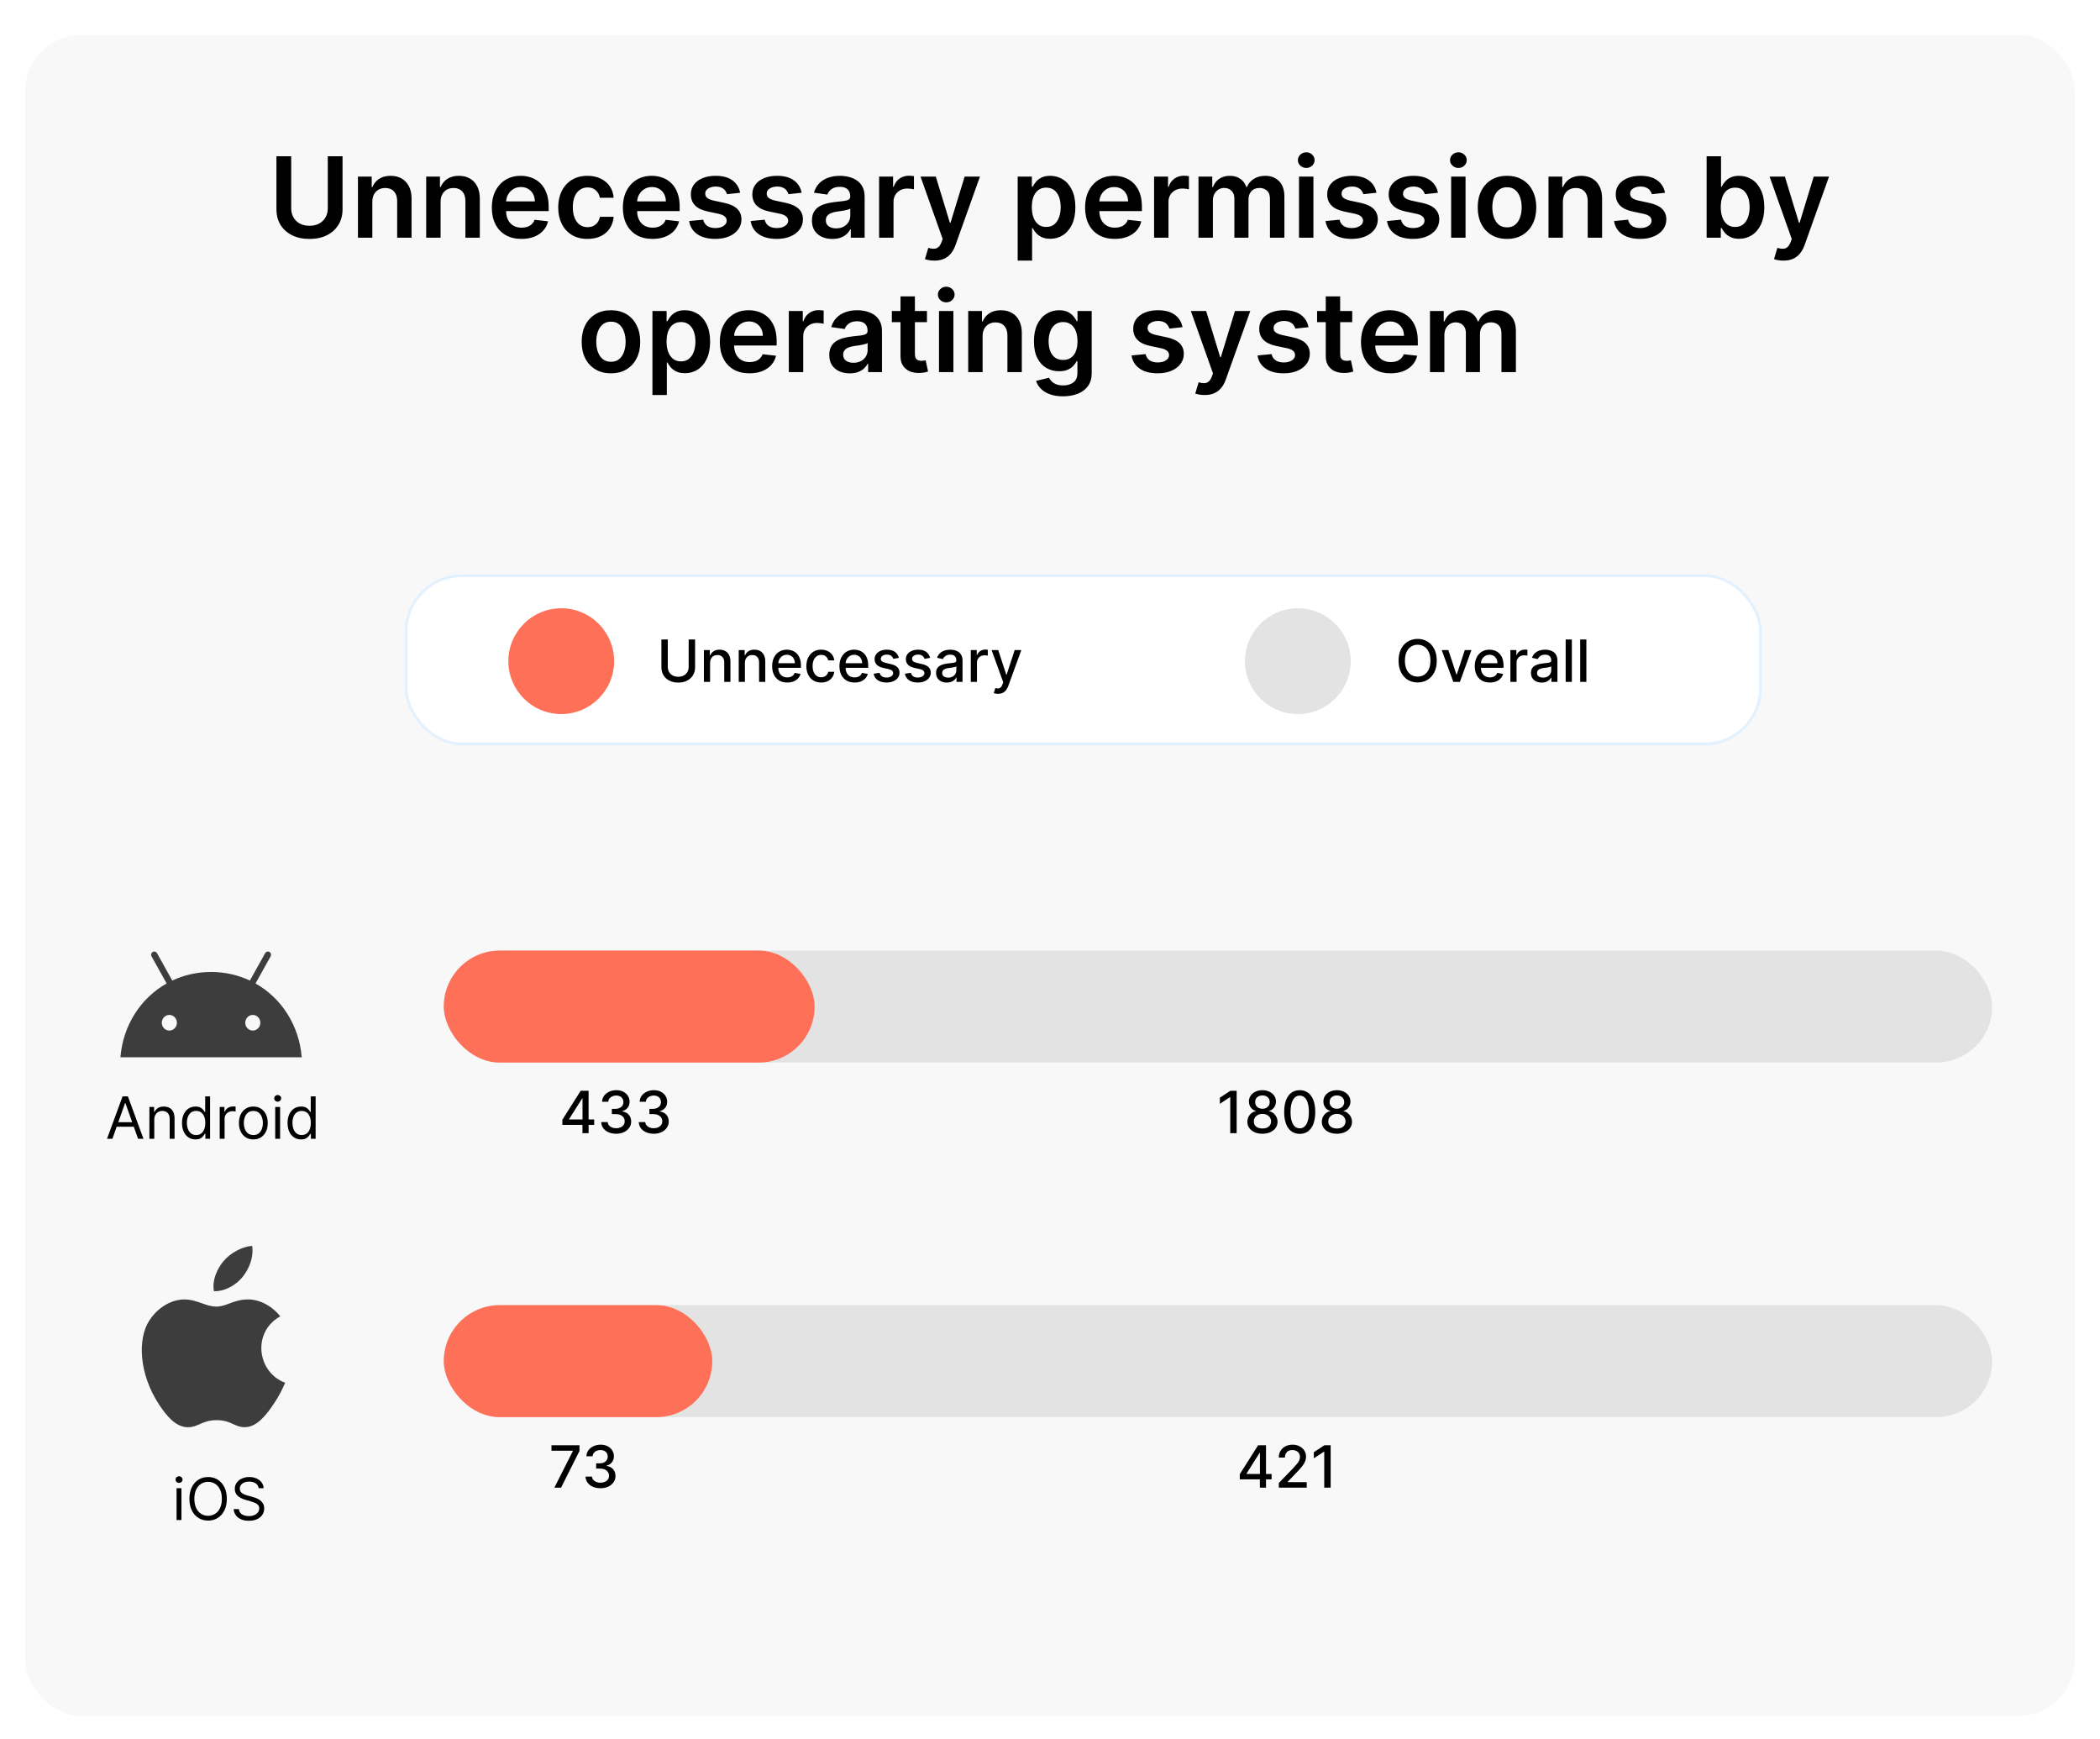
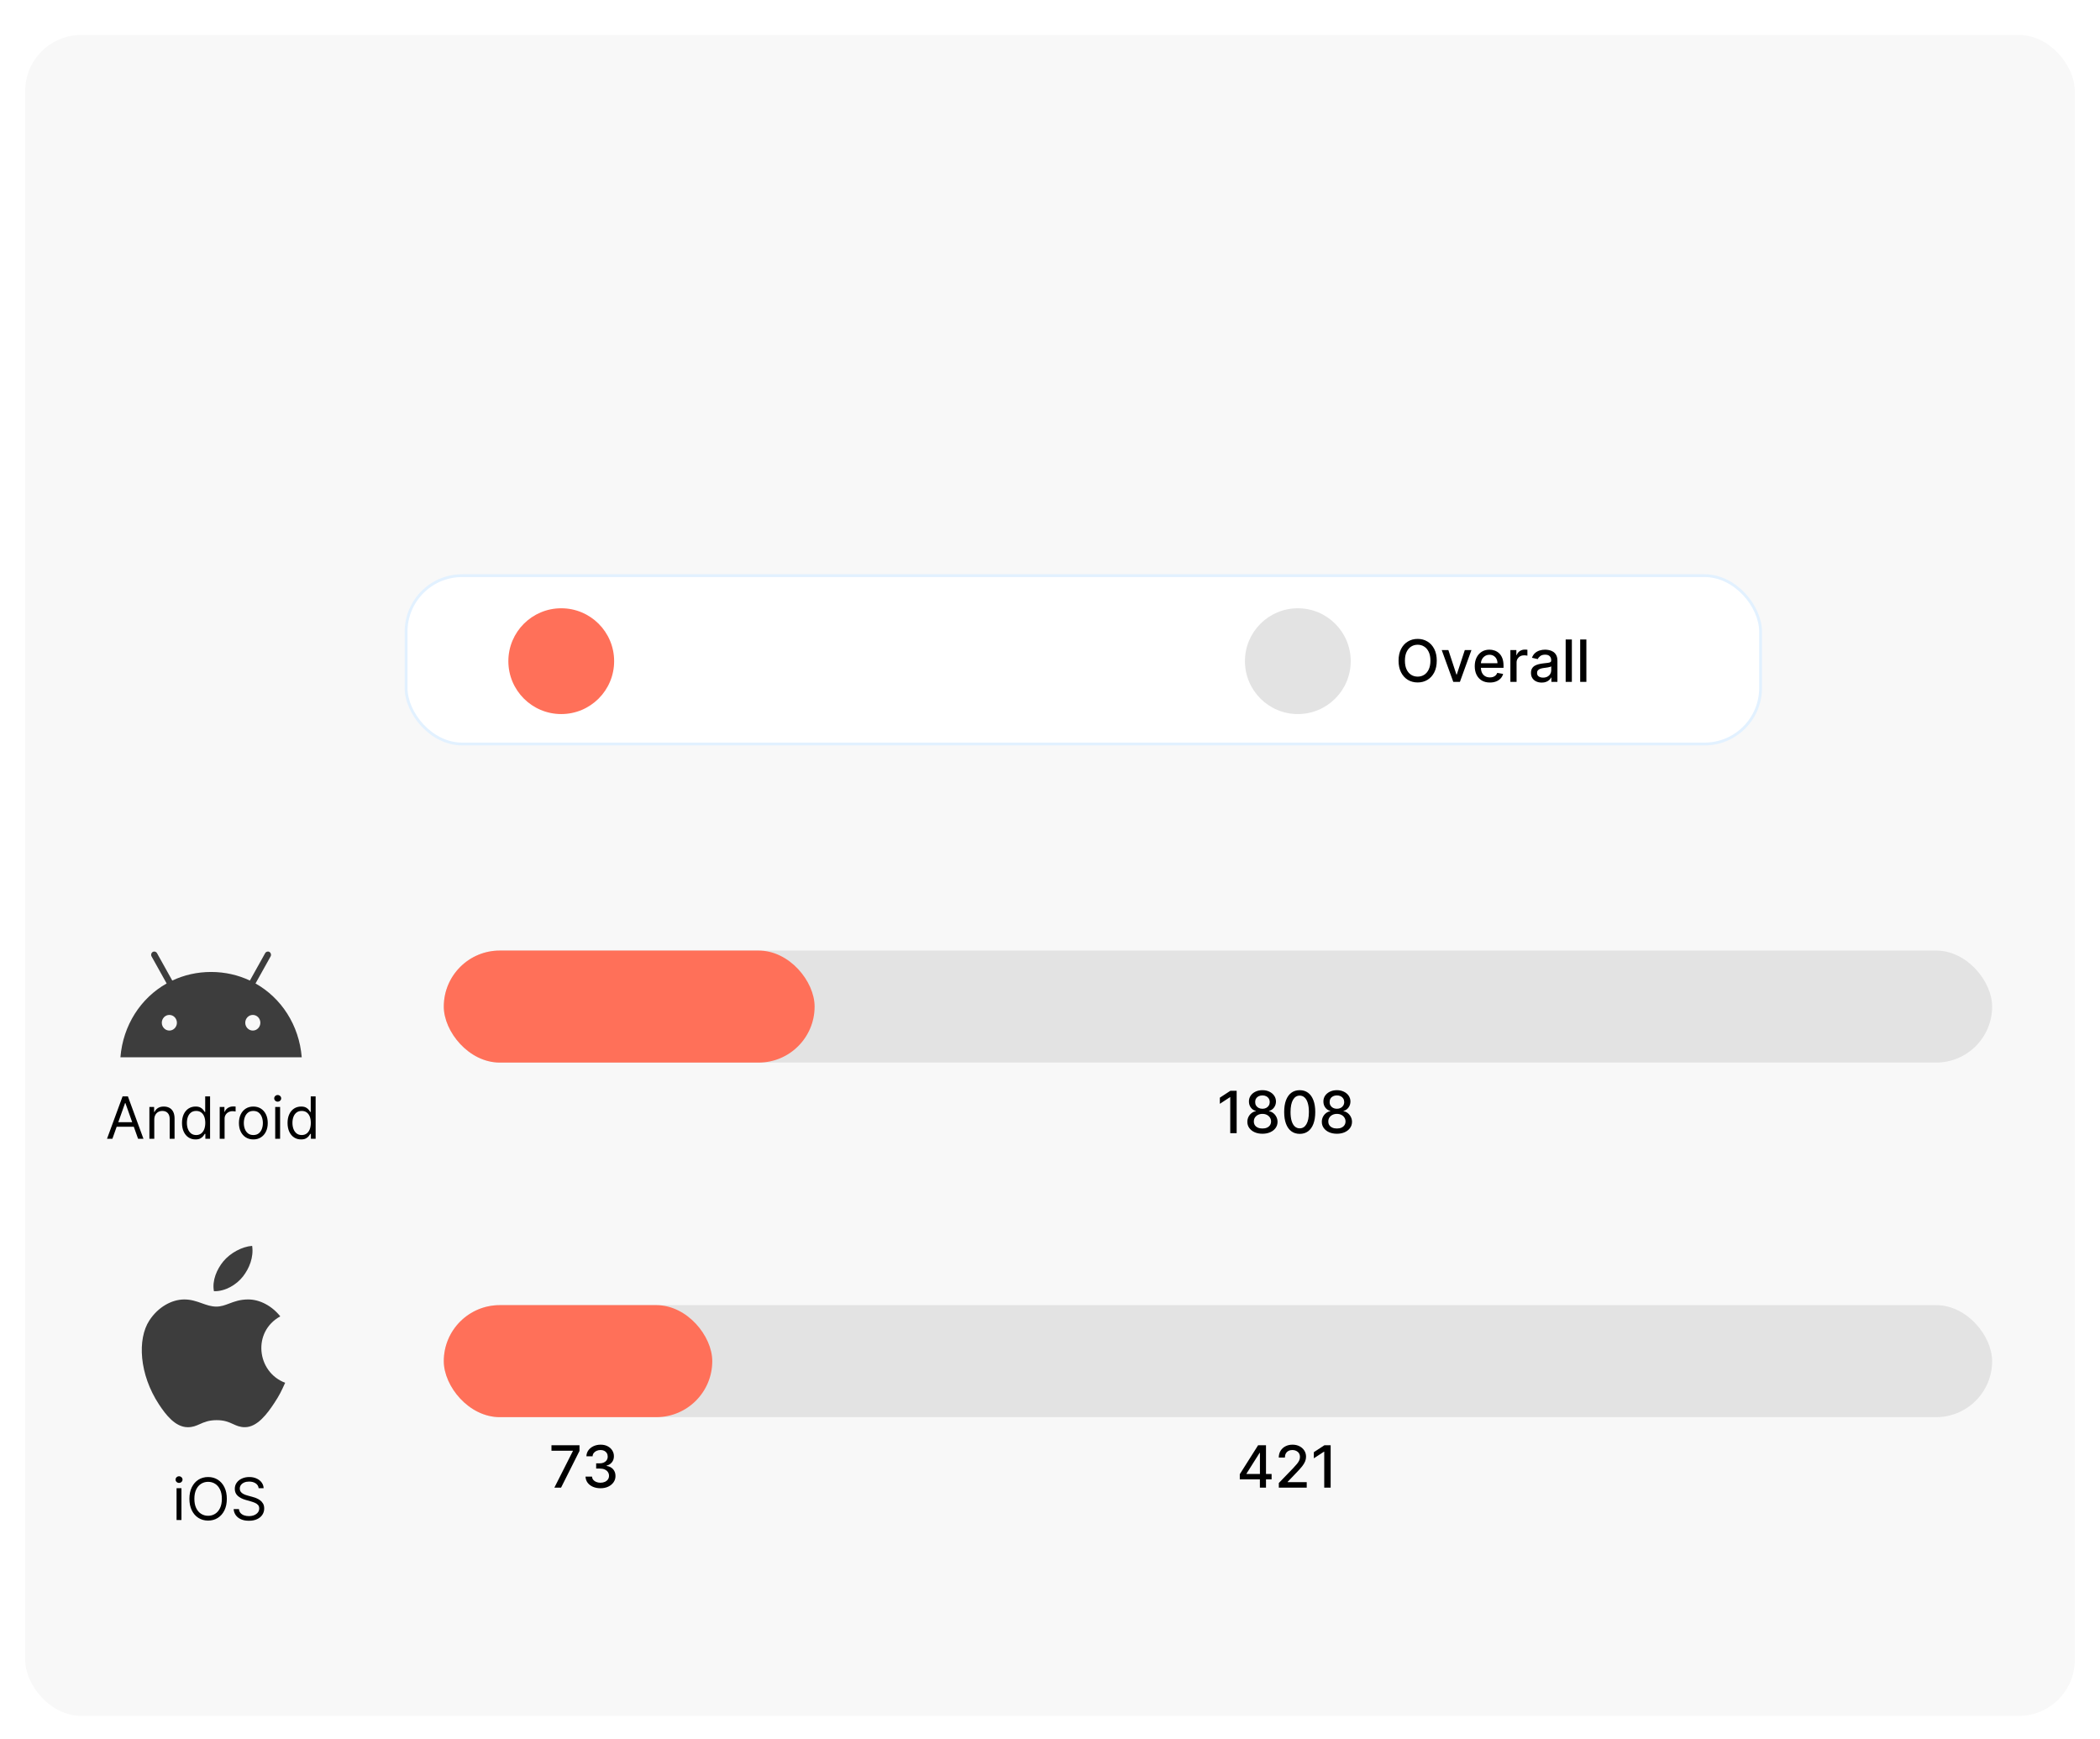
<svg xmlns="http://www.w3.org/2000/svg" width="750" height="621" viewBox="0 0 750 621" fill="none">
  <rect width="750" height="621" fill="white" />
  <rect x="9" y="12.482" width="732" height="600.26" rx="20" fill="#F8F8F8" />
-   <path d="M117.067 55.796H122.336V74.801C122.336 76.885 121.844 78.717 120.859 80.298C119.884 81.88 118.511 83.116 116.74 84.006C114.969 84.886 112.9 85.327 110.532 85.327C108.156 85.327 106.082 84.886 104.311 84.006C102.54 83.116 101.167 81.88 100.192 80.298C99.216 78.717 98.728 76.885 98.728 74.801V55.796H103.998V74.361C103.998 75.573 104.263 76.653 104.794 77.6C105.334 78.546 106.091 79.29 107.067 79.83C108.042 80.36 109.197 80.625 110.532 80.625C111.868 80.625 113.023 80.36 113.998 79.83C114.983 79.29 115.741 78.546 116.271 77.6C116.801 76.653 117.067 75.573 117.067 74.361V55.796ZM132.979 72.102V84.886H127.837V63.068H132.752V66.776H133.008C133.509 65.554 134.31 64.583 135.408 63.864C136.516 63.144 137.884 62.784 139.513 62.784C141.019 62.784 142.33 63.106 143.448 63.75C144.575 64.394 145.446 65.327 146.062 66.548C146.687 67.77 146.994 69.252 146.985 70.994V84.886H141.843V71.79C141.843 70.332 141.464 69.191 140.706 68.367C139.958 67.543 138.921 67.131 137.596 67.131C136.696 67.131 135.896 67.33 135.195 67.727C134.504 68.116 133.959 68.679 133.562 69.418C133.173 70.156 132.979 71.051 132.979 72.102ZM157.354 72.102V84.886H152.212V63.068H157.127V66.776H157.383C157.884 65.554 158.685 64.583 159.783 63.864C160.891 63.144 162.259 62.784 163.888 62.784C165.394 62.784 166.705 63.106 167.823 63.75C168.95 64.394 169.821 65.327 170.437 66.548C171.062 67.77 171.369 69.252 171.36 70.994V84.886H166.218V71.79C166.218 70.332 165.839 69.191 165.081 68.367C164.333 67.543 163.296 67.131 161.971 67.131C161.071 67.131 160.271 67.33 159.57 67.727C158.879 68.116 158.334 68.679 157.937 69.418C157.548 70.156 157.354 71.051 157.354 72.102ZM186.246 85.313C184.059 85.313 182.17 84.858 180.579 83.949C178.997 83.03 177.78 81.733 176.928 80.057C176.076 78.371 175.65 76.387 175.65 74.105C175.65 71.861 176.076 69.891 176.928 68.196C177.79 66.492 178.992 65.166 180.536 64.219C182.08 63.262 183.893 62.784 185.976 62.784C187.321 62.784 188.59 63.002 189.783 63.438C190.986 63.864 192.046 64.527 192.965 65.426C193.893 66.326 194.622 67.472 195.152 68.864C195.683 70.246 195.948 71.894 195.948 73.807V75.384H178.064V71.918H191.019C191.009 70.933 190.796 70.057 190.38 69.29C189.963 68.513 189.381 67.903 188.633 67.457C187.894 67.012 187.032 66.79 186.047 66.79C184.996 66.79 184.073 67.046 183.277 67.557C182.482 68.059 181.862 68.722 181.417 69.546C180.981 70.36 180.759 71.255 180.749 72.23V75.256C180.749 76.525 180.981 77.614 181.445 78.523C181.909 79.422 182.558 80.114 183.391 80.597C184.224 81.07 185.2 81.307 186.317 81.307C187.065 81.307 187.742 81.203 188.348 80.994C188.955 80.777 189.48 80.459 189.925 80.043C190.37 79.626 190.706 79.11 190.934 78.494L195.735 79.034C195.432 80.303 194.854 81.411 194.002 82.358C193.159 83.296 192.08 84.025 190.763 84.546C189.447 85.057 187.941 85.313 186.246 85.313ZM209.815 85.313C207.637 85.313 205.767 84.834 204.204 83.878C202.651 82.921 201.453 81.6 200.611 79.915C199.777 78.22 199.361 76.269 199.361 74.063C199.361 71.847 199.787 69.891 200.639 68.196C201.491 66.492 202.694 65.166 204.247 64.219C205.809 63.262 207.656 62.784 209.787 62.784C211.558 62.784 213.125 63.111 214.488 63.764C215.861 64.408 216.955 65.322 217.77 66.506C218.584 67.68 219.048 69.053 219.162 70.625H214.247C214.048 69.574 213.575 68.698 212.826 67.997C212.088 67.287 211.098 66.932 209.858 66.932C208.807 66.932 207.883 67.216 207.088 67.784C206.292 68.343 205.672 69.148 205.227 70.199C204.791 71.25 204.574 72.51 204.574 73.977C204.574 75.464 204.791 76.743 205.227 77.813C205.663 78.873 206.273 79.692 207.059 80.27C207.855 80.838 208.788 81.122 209.858 81.122C210.615 81.122 211.292 80.98 211.889 80.696C212.495 80.403 213.002 79.981 213.409 79.432C213.816 78.883 214.095 78.215 214.247 77.429H219.162C219.039 78.973 218.584 80.341 217.798 81.534C217.012 82.718 215.942 83.646 214.588 84.318C213.234 84.981 211.643 85.313 209.815 85.313ZM233.043 85.313C230.856 85.313 228.966 84.858 227.375 83.949C225.794 83.03 224.577 81.733 223.725 80.057C222.873 78.371 222.446 76.387 222.446 74.105C222.446 71.861 222.873 69.891 223.725 68.196C224.587 66.492 225.789 65.166 227.333 64.219C228.876 63.262 230.69 62.784 232.773 62.784C234.118 62.784 235.387 63.002 236.58 63.438C237.783 63.864 238.843 64.527 239.762 65.426C240.69 66.326 241.419 67.472 241.949 68.864C242.48 70.246 242.745 71.894 242.745 73.807V75.384H224.861V71.918H237.816C237.806 70.933 237.593 70.057 237.177 69.29C236.76 68.513 236.178 67.903 235.429 67.457C234.691 67.012 233.829 66.79 232.844 66.79C231.793 66.79 230.87 67.046 230.074 67.557C229.279 68.059 228.659 68.722 228.214 69.546C227.778 70.36 227.555 71.255 227.546 72.23V75.256C227.546 76.525 227.778 77.614 228.242 78.523C228.706 79.422 229.355 80.114 230.188 80.597C231.021 81.07 231.997 81.307 233.114 81.307C233.862 81.307 234.539 81.203 235.145 80.994C235.751 80.777 236.277 80.459 236.722 80.043C237.167 79.626 237.503 79.11 237.731 78.494L242.532 79.034C242.229 80.303 241.651 81.411 240.799 82.358C239.956 83.296 238.876 84.025 237.56 84.546C236.244 85.057 234.738 85.313 233.043 85.313ZM264.339 68.835L259.652 69.347C259.519 68.873 259.287 68.428 258.956 68.011C258.634 67.595 258.198 67.259 257.649 67.003C257.1 66.747 256.427 66.619 255.632 66.619C254.562 66.619 253.662 66.851 252.933 67.316C252.213 67.779 251.858 68.381 251.868 69.119C251.858 69.754 252.09 70.27 252.564 70.668C253.047 71.066 253.842 71.392 254.95 71.648L258.672 72.443C260.736 72.888 262.27 73.594 263.274 74.56C264.287 75.526 264.799 76.79 264.808 78.352C264.799 79.725 264.396 80.938 263.601 81.989C262.815 83.03 261.721 83.845 260.319 84.432C258.918 85.019 257.308 85.313 255.49 85.313C252.819 85.313 250.67 84.754 249.041 83.636C247.412 82.51 246.442 80.942 246.129 78.935L251.143 78.452C251.37 79.437 251.853 80.18 252.592 80.682C253.331 81.184 254.292 81.435 255.476 81.435C256.697 81.435 257.677 81.184 258.416 80.682C259.164 80.18 259.538 79.56 259.538 78.821C259.538 78.196 259.297 77.68 258.814 77.273C258.34 76.866 257.602 76.553 256.598 76.335L252.876 75.554C250.783 75.118 249.235 74.385 248.231 73.352C247.228 72.311 246.73 70.994 246.74 69.403C246.73 68.059 247.095 66.894 247.834 65.909C248.582 64.915 249.619 64.148 250.944 63.608C252.28 63.059 253.818 62.784 255.561 62.784C258.118 62.784 260.13 63.329 261.598 64.418C263.075 65.507 263.989 66.979 264.339 68.835ZM286.292 68.835L281.605 69.347C281.472 68.873 281.24 68.428 280.909 68.011C280.587 67.595 280.151 67.259 279.602 67.003C279.053 66.747 278.38 66.619 277.585 66.619C276.515 66.619 275.615 66.851 274.886 67.316C274.166 67.779 273.811 68.381 273.821 69.119C273.811 69.754 274.043 70.27 274.517 70.668C275 71.066 275.795 71.392 276.903 71.648L280.625 72.443C282.689 72.888 284.223 73.594 285.227 74.56C286.24 75.526 286.752 76.79 286.761 78.352C286.752 79.725 286.349 80.938 285.554 81.989C284.768 83.03 283.674 83.845 282.272 84.432C280.871 85.019 279.261 85.313 277.443 85.313C274.772 85.313 272.623 84.754 270.994 83.636C269.365 82.51 268.395 80.942 268.082 78.935L273.096 78.452C273.324 79.437 273.807 80.18 274.545 80.682C275.284 81.184 276.245 81.435 277.429 81.435C278.65 81.435 279.63 81.184 280.369 80.682C281.117 80.18 281.491 79.56 281.491 78.821C281.491 78.196 281.25 77.68 280.767 77.273C280.293 76.866 279.555 76.553 278.551 76.335L274.829 75.554C272.736 75.118 271.188 74.385 270.184 73.352C269.181 72.311 268.683 70.994 268.693 69.403C268.683 68.059 269.048 66.894 269.787 65.909C270.535 64.915 271.572 64.148 272.897 63.608C274.233 63.059 275.772 62.784 277.514 62.784C280.071 62.784 282.083 63.329 283.551 64.418C285.028 65.507 285.942 66.979 286.292 68.835ZM297.28 85.327C295.897 85.327 294.652 85.081 293.544 84.588C292.445 84.086 291.574 83.348 290.93 82.372C290.296 81.397 289.978 80.194 289.978 78.764C289.978 77.533 290.206 76.515 290.66 75.71C291.115 74.905 291.735 74.261 292.521 73.778C293.307 73.296 294.192 72.931 295.177 72.685C296.172 72.429 297.199 72.244 298.26 72.131C299.538 71.998 300.575 71.88 301.37 71.776C302.166 71.662 302.744 71.492 303.103 71.264C303.473 71.028 303.657 70.663 303.657 70.171V70.085C303.657 69.015 303.34 68.187 302.706 67.6C302.071 67.012 301.157 66.719 299.964 66.719C298.705 66.719 297.706 66.993 296.967 67.543C296.238 68.092 295.745 68.741 295.49 69.489L290.689 68.807C291.067 67.481 291.692 66.373 292.564 65.483C293.435 64.583 294.5 63.911 295.76 63.466C297.019 63.011 298.411 62.784 299.936 62.784C300.987 62.784 302.033 62.907 303.075 63.154C304.117 63.4 305.068 63.807 305.93 64.375C306.792 64.934 307.483 65.696 308.004 66.662C308.534 67.628 308.799 68.835 308.799 70.284V84.886H303.856V81.889H303.686C303.373 82.495 302.933 83.064 302.365 83.594C301.806 84.115 301.101 84.536 300.248 84.858C299.406 85.171 298.416 85.327 297.28 85.327ZM298.615 81.548C299.647 81.548 300.542 81.345 301.299 80.938C302.057 80.521 302.639 79.972 303.047 79.29C303.463 78.608 303.672 77.865 303.672 77.06V74.489C303.511 74.621 303.236 74.744 302.848 74.858C302.469 74.972 302.043 75.071 301.569 75.156C301.096 75.242 300.627 75.317 300.163 75.384C299.699 75.45 299.297 75.507 298.956 75.554C298.189 75.658 297.502 75.829 296.896 76.066C296.29 76.302 295.812 76.634 295.461 77.06C295.111 77.476 294.936 78.016 294.936 78.679C294.936 79.626 295.281 80.341 295.973 80.824C296.664 81.307 297.545 81.548 298.615 81.548ZM313.97 84.886V63.068H318.956V66.705H319.183C319.581 65.445 320.263 64.475 321.228 63.793C322.204 63.101 323.317 62.756 324.567 62.756C324.851 62.756 325.168 62.77 325.518 62.798C325.878 62.817 326.176 62.85 326.413 62.898V67.628C326.195 67.552 325.85 67.486 325.376 67.429C324.912 67.363 324.462 67.33 324.027 67.33C323.089 67.33 322.246 67.533 321.498 67.941C320.76 68.338 320.177 68.892 319.751 69.602C319.325 70.313 319.112 71.132 319.112 72.06V84.886H313.97ZM333.689 93.068C332.989 93.068 332.34 93.011 331.743 92.898C331.156 92.794 330.687 92.671 330.337 92.528L331.53 88.523C332.278 88.741 332.946 88.845 333.533 88.835C334.12 88.826 334.636 88.641 335.081 88.281C335.536 87.931 335.92 87.344 336.232 86.52L336.672 85.341L328.76 63.068H334.215L339.243 79.546H339.471L344.513 63.068H349.982L341.246 87.528C340.839 88.684 340.299 89.673 339.627 90.497C338.955 91.331 338.131 91.965 337.155 92.401C336.189 92.846 335.034 93.068 333.689 93.068ZM363.462 93.068V63.068H368.519V66.676H368.817C369.082 66.146 369.456 65.582 369.939 64.986C370.422 64.38 371.076 63.864 371.9 63.438C372.723 63.002 373.775 62.784 375.053 62.784C376.739 62.784 378.259 63.215 379.613 64.077C380.976 64.929 382.056 66.193 382.851 67.869C383.656 69.536 384.059 71.582 384.059 74.006C384.059 76.402 383.666 78.438 382.88 80.114C382.094 81.79 381.024 83.068 379.67 83.949C378.315 84.83 376.781 85.27 375.067 85.27C373.817 85.27 372.78 85.062 371.956 84.645C371.133 84.228 370.47 83.726 369.968 83.139C369.475 82.543 369.092 81.979 368.817 81.449H368.604V93.068H363.462ZM368.505 73.977C368.505 75.388 368.704 76.624 369.101 77.685C369.509 78.745 370.091 79.574 370.848 80.171C371.616 80.758 372.544 81.051 373.633 81.051C374.769 81.051 375.721 80.748 376.488 80.142C377.255 79.527 377.832 78.689 378.221 77.628C378.618 76.558 378.817 75.341 378.817 73.977C378.817 72.623 378.623 71.421 378.235 70.369C377.847 69.318 377.269 68.494 376.502 67.898C375.735 67.301 374.778 67.003 373.633 67.003C372.534 67.003 371.601 67.292 370.834 67.869C370.067 68.447 369.485 69.257 369.087 70.298C368.699 71.34 368.505 72.566 368.505 73.977ZM398.121 85.313C395.934 85.313 394.045 84.858 392.454 83.949C390.872 83.03 389.655 81.733 388.803 80.057C387.951 78.371 387.525 76.387 387.525 74.105C387.525 71.861 387.951 69.891 388.803 68.196C389.665 66.492 390.867 65.166 392.411 64.219C393.955 63.262 395.768 62.784 397.851 62.784C399.196 62.784 400.465 63.002 401.658 63.438C402.861 63.864 403.921 64.527 404.84 65.426C405.768 66.326 406.497 67.472 407.027 68.864C407.558 70.246 407.823 71.894 407.823 73.807V75.384H389.939V71.918H402.894C402.884 70.933 402.671 70.057 402.255 69.29C401.838 68.513 401.256 67.903 400.508 67.457C399.769 67.012 398.907 66.79 397.922 66.79C396.871 66.79 395.948 67.046 395.152 67.557C394.357 68.059 393.737 68.722 393.292 69.546C392.856 70.36 392.634 71.255 392.624 72.23V75.256C392.624 76.525 392.856 77.614 393.32 78.523C393.784 79.422 394.433 80.114 395.266 80.597C396.099 81.07 397.075 81.307 398.192 81.307C398.94 81.307 399.617 81.203 400.223 80.994C400.83 80.777 401.355 80.459 401.8 80.043C402.245 79.626 402.581 79.11 402.809 78.494L407.61 79.034C407.307 80.303 406.729 81.411 405.877 82.358C405.034 83.296 403.955 84.025 402.638 84.546C401.322 85.057 399.816 85.313 398.121 85.313ZM412.173 84.886V63.068H417.159V66.705H417.386C417.784 65.445 418.466 64.475 419.432 63.793C420.407 63.101 421.52 62.756 422.77 62.756C423.054 62.756 423.371 62.77 423.721 62.798C424.081 62.817 424.379 62.85 424.616 62.898V67.628C424.398 67.552 424.053 67.486 423.579 67.429C423.115 67.363 422.665 67.33 422.23 67.33C421.292 67.33 420.45 67.533 419.701 67.941C418.963 68.338 418.38 68.892 417.954 69.602C417.528 70.313 417.315 71.132 417.315 72.06V84.886H412.173ZM428.032 84.886V63.068H432.947V66.776H433.203C433.657 65.526 434.41 64.55 435.461 63.849C436.513 63.139 437.767 62.784 439.226 62.784C440.703 62.784 441.948 63.144 442.961 63.864C443.984 64.574 444.704 65.545 445.12 66.776H445.348C445.831 65.564 446.645 64.598 447.791 63.878C448.946 63.149 450.315 62.784 451.896 62.784C453.904 62.784 455.542 63.419 456.811 64.688C458.08 65.957 458.714 67.808 458.714 70.242V84.886H453.558V71.037C453.558 69.683 453.198 68.693 452.478 68.068C451.759 67.434 450.878 67.117 449.836 67.117C448.596 67.117 447.625 67.505 446.924 68.281C446.233 69.048 445.888 70.047 445.888 71.278V84.886H440.845V70.824C440.845 69.697 440.504 68.797 439.822 68.125C439.15 67.453 438.269 67.117 437.18 67.117C436.442 67.117 435.769 67.306 435.163 67.685C434.557 68.054 434.074 68.58 433.714 69.261C433.354 69.934 433.174 70.72 433.174 71.619V84.886H428.032ZM463.931 84.886V63.068H469.073V84.886H463.931ZM466.516 59.972C465.702 59.972 465.001 59.702 464.414 59.162C463.827 58.613 463.533 57.955 463.533 57.188C463.533 56.411 463.827 55.753 464.414 55.213C465.001 54.664 465.702 54.389 466.516 54.389C467.34 54.389 468.041 54.664 468.618 55.213C469.205 55.753 469.499 56.411 469.499 57.188C469.499 57.955 469.205 58.613 468.618 59.162C468.041 59.702 467.34 59.972 466.516 59.972ZM491.605 68.835L486.917 69.347C486.785 68.873 486.553 68.428 486.221 68.011C485.899 67.595 485.464 67.259 484.915 67.003C484.365 66.747 483.693 66.619 482.897 66.619C481.827 66.619 480.928 66.851 480.199 67.316C479.479 67.779 479.124 68.381 479.133 69.119C479.124 69.754 479.356 70.27 479.829 70.668C480.312 71.066 481.108 71.392 482.216 71.648L485.937 72.443C488.002 72.888 489.536 73.594 490.54 74.56C491.553 75.526 492.064 76.79 492.074 78.352C492.064 79.725 491.662 80.938 490.866 81.989C490.08 83.03 488.986 83.845 487.585 84.432C486.183 85.019 484.574 85.313 482.755 85.313C480.085 85.313 477.935 84.754 476.307 83.636C474.678 82.51 473.707 80.942 473.395 78.935L478.409 78.452C478.636 79.437 479.119 80.18 479.858 80.682C480.596 81.184 481.558 81.435 482.741 81.435C483.963 81.435 484.943 81.184 485.682 80.682C486.43 80.18 486.804 79.56 486.804 78.821C486.804 78.196 486.562 77.68 486.079 77.273C485.606 76.866 484.867 76.553 483.863 76.335L480.142 75.554C478.049 75.118 476.501 74.385 475.497 73.352C474.493 72.311 473.996 70.994 474.005 69.403C473.996 68.059 474.361 66.894 475.099 65.909C475.847 64.915 476.884 64.148 478.21 63.608C479.545 63.059 481.084 62.784 482.826 62.784C485.383 62.784 487.396 63.329 488.863 64.418C490.341 65.507 491.254 66.979 491.605 68.835ZM513.558 68.835L508.87 69.347C508.738 68.873 508.506 68.428 508.174 68.011C507.853 67.595 507.417 67.259 506.868 67.003C506.318 66.747 505.646 66.619 504.851 66.619C503.781 66.619 502.881 66.851 502.152 67.316C501.432 67.779 501.077 68.381 501.086 69.119C501.077 69.754 501.309 70.27 501.782 70.668C502.265 71.066 503.061 71.392 504.169 71.648L507.89 72.443C509.955 72.888 511.489 73.594 512.493 74.56C513.506 75.526 514.017 76.79 514.027 78.352C514.017 79.725 513.615 80.938 512.819 81.989C512.033 83.03 510.94 83.845 509.538 84.432C508.137 85.019 506.527 85.313 504.709 85.313C502.038 85.313 499.888 84.754 498.26 83.636C496.631 82.51 495.66 80.942 495.348 78.935L500.362 78.452C500.589 79.437 501.072 80.18 501.811 80.682C502.549 81.184 503.511 81.435 504.694 81.435C505.916 81.435 506.896 81.184 507.635 80.682C508.383 80.18 508.757 79.56 508.757 78.821C508.757 78.196 508.515 77.68 508.032 77.273C507.559 76.866 506.82 76.553 505.817 76.335L502.095 75.554C500.002 75.118 498.454 74.385 497.45 73.352C496.446 72.311 495.949 70.994 495.959 69.403C495.949 68.059 496.314 66.894 497.052 65.909C497.8 64.915 498.837 64.148 500.163 63.608C501.498 63.059 503.037 62.784 504.78 62.784C507.336 62.784 509.349 63.329 510.817 64.418C512.294 65.507 513.208 66.979 513.558 68.835ZM518.267 84.886V63.068H523.409V84.886H518.267ZM520.852 59.972C520.038 59.972 519.337 59.702 518.75 59.162C518.163 58.613 517.869 57.955 517.869 57.188C517.869 56.411 518.163 55.753 518.75 55.213C519.337 54.664 520.038 54.389 520.852 54.389C521.676 54.389 522.377 54.664 522.954 55.213C523.541 55.753 523.835 56.411 523.835 57.188C523.835 57.955 523.541 58.613 522.954 59.162C522.377 59.702 521.676 59.972 520.852 59.972ZM538.214 85.313C536.083 85.313 534.236 84.844 532.674 83.906C531.111 82.969 529.899 81.657 529.037 79.972C528.185 78.286 527.759 76.316 527.759 74.063C527.759 71.809 528.185 69.834 529.037 68.139C529.899 66.444 531.111 65.128 532.674 64.191C534.236 63.253 536.083 62.784 538.214 62.784C540.344 62.784 542.191 63.253 543.753 64.191C545.316 65.128 546.523 66.444 547.375 68.139C548.237 69.834 548.668 71.809 548.668 74.063C548.668 76.316 548.237 78.286 547.375 79.972C546.523 81.657 545.316 82.969 543.753 83.906C542.191 84.844 540.344 85.313 538.214 85.313ZM538.242 81.193C539.397 81.193 540.363 80.876 541.14 80.242C541.916 79.598 542.494 78.736 542.873 77.656C543.261 76.577 543.455 75.374 543.455 74.048C543.455 72.713 543.261 71.506 542.873 70.426C542.494 69.337 541.916 68.471 541.14 67.827C540.363 67.183 539.397 66.861 538.242 66.861C537.058 66.861 536.073 67.183 535.287 67.827C534.511 68.471 533.928 69.337 533.54 70.426C533.161 71.506 532.972 72.713 532.972 74.048C532.972 75.374 533.161 76.577 533.54 77.656C533.928 78.736 534.511 79.598 535.287 80.242C536.073 80.876 537.058 81.193 538.242 81.193ZM558.174 72.102V84.886H553.032V63.068H557.947V66.776H558.203C558.705 65.554 559.505 64.583 560.603 63.864C561.711 63.144 563.08 62.784 564.709 62.784C566.214 62.784 567.526 63.106 568.643 63.75C569.77 64.394 570.641 65.327 571.257 66.548C571.882 67.77 572.19 69.252 572.18 70.994V84.886H567.038V71.79C567.038 70.332 566.659 69.191 565.902 68.367C565.154 67.543 564.117 67.131 562.791 67.131C561.891 67.131 561.091 67.33 560.39 67.727C559.699 68.116 559.155 68.679 558.757 69.418C558.369 70.156 558.174 71.051 558.174 72.102ZM594.652 68.835L589.964 69.347C589.832 68.873 589.6 68.428 589.268 68.011C588.946 67.595 588.511 67.259 587.961 67.003C587.412 66.747 586.74 66.619 585.944 66.619C584.874 66.619 583.975 66.851 583.245 67.316C582.526 67.779 582.171 68.381 582.18 69.119C582.171 69.754 582.403 70.27 582.876 70.668C583.359 71.066 584.155 71.392 585.263 71.648L588.984 72.443C591.049 72.888 592.583 73.594 593.586 74.56C594.6 75.526 595.111 76.79 595.12 78.352C595.111 79.725 594.709 80.938 593.913 81.989C593.127 83.03 592.033 83.845 590.632 84.432C589.23 85.019 587.62 85.313 585.802 85.313C583.132 85.313 580.982 84.754 579.353 83.636C577.725 82.51 576.754 80.942 576.442 78.935L581.456 78.452C581.683 79.437 582.166 80.18 582.905 80.682C583.643 81.184 584.604 81.435 585.788 81.435C587.01 81.435 587.99 81.184 588.728 80.682C589.477 80.18 589.851 79.56 589.851 78.821C589.851 78.196 589.609 77.68 589.126 77.273C588.653 76.866 587.914 76.553 586.91 76.335L583.189 75.554C581.096 75.118 579.548 74.385 578.544 73.352C577.54 72.311 577.043 70.994 577.052 69.403C577.043 68.059 577.407 66.894 578.146 65.909C578.894 64.915 579.931 64.148 581.257 63.608C582.592 63.059 584.131 62.784 585.873 62.784C588.43 62.784 590.442 63.329 591.91 64.418C593.388 65.507 594.301 66.979 594.652 68.835ZM609.51 84.886V55.796H614.652V66.676H614.865C615.13 66.146 615.504 65.582 615.987 64.986C616.47 64.38 617.123 63.864 617.947 63.438C618.771 63.002 619.822 62.784 621.101 62.784C622.786 62.784 624.306 63.215 625.66 64.077C627.024 64.929 628.103 66.193 628.899 67.869C629.704 69.536 630.106 71.582 630.106 74.006C630.106 76.402 629.713 78.438 628.927 80.114C628.141 81.79 627.071 83.068 625.717 83.949C624.363 84.83 622.829 85.27 621.115 85.27C619.865 85.27 618.828 85.062 618.004 84.645C617.18 84.228 616.517 83.726 616.015 83.139C615.523 82.543 615.139 81.979 614.865 81.449H614.567V84.886H609.51ZM614.552 73.977C614.552 75.388 614.751 76.624 615.149 77.685C615.556 78.745 616.138 79.574 616.896 80.171C617.663 80.758 618.591 81.051 619.68 81.051C620.817 81.051 621.768 80.748 622.535 80.142C623.302 79.527 623.88 78.689 624.268 77.628C624.666 76.558 624.865 75.341 624.865 73.977C624.865 72.623 624.671 71.421 624.282 70.369C623.894 69.318 623.317 68.494 622.549 67.898C621.782 67.301 620.826 67.003 619.68 67.003C618.582 67.003 617.649 67.292 616.882 67.869C616.115 68.447 615.532 69.257 615.135 70.298C614.746 71.34 614.552 72.566 614.552 73.977ZM636.932 93.068C636.231 93.068 635.582 93.011 634.986 92.898C634.398 92.794 633.93 92.671 633.579 92.528L634.772 88.523C635.521 88.741 636.188 88.845 636.775 88.835C637.362 88.826 637.879 88.641 638.324 88.281C638.778 87.931 639.162 87.344 639.474 86.52L639.915 85.341L632.003 63.068H637.457L642.486 79.546H642.713L647.755 63.068H653.224L644.488 87.528C644.081 88.684 643.541 89.673 642.869 90.497C642.197 91.331 641.373 91.965 640.397 92.401C639.432 92.846 638.276 93.068 636.932 93.068ZM218.194 133.313C216.063 133.313 214.217 132.844 212.654 131.906C211.092 130.969 209.88 129.657 209.018 127.972C208.166 126.286 207.739 124.316 207.739 122.063C207.739 119.809 208.166 117.834 209.018 116.139C209.88 114.444 211.092 113.128 212.654 112.19C214.217 111.253 216.063 110.784 218.194 110.784C220.325 110.784 222.171 111.253 223.734 112.19C225.296 113.128 226.504 114.444 227.356 116.139C228.218 117.834 228.649 119.809 228.649 122.063C228.649 124.316 228.218 126.286 227.356 127.972C226.504 129.657 225.296 130.969 223.734 131.906C222.171 132.844 220.325 133.313 218.194 133.313ZM218.222 129.193C219.378 129.193 220.344 128.876 221.12 128.242C221.897 127.598 222.474 126.736 222.853 125.656C223.241 124.577 223.435 123.374 223.435 122.048C223.435 120.713 223.241 119.506 222.853 118.426C222.474 117.337 221.897 116.471 221.12 115.827C220.344 115.183 219.378 114.861 218.222 114.861C217.039 114.861 216.054 115.183 215.268 115.827C214.491 116.471 213.909 117.337 213.521 118.426C213.142 119.506 212.953 120.713 212.953 122.048C212.953 123.374 213.142 124.577 213.521 125.656C213.909 126.736 214.491 127.598 215.268 128.242C216.054 128.876 217.039 129.193 218.222 129.193ZM233.013 141.068V111.068H238.07V114.676H238.368C238.633 114.146 239.007 113.582 239.49 112.986C239.973 112.38 240.627 111.864 241.45 111.438C242.274 111.002 243.325 110.784 244.604 110.784C246.289 110.784 247.809 111.215 249.163 112.077C250.527 112.929 251.607 114.193 252.402 115.869C253.207 117.536 253.609 119.582 253.609 122.006C253.609 124.402 253.216 126.438 252.431 128.114C251.645 129.79 250.574 131.068 249.22 131.949C247.866 132.83 246.332 133.27 244.618 133.27C243.368 133.27 242.331 133.062 241.507 132.645C240.683 132.228 240.02 131.726 239.519 131.139C239.026 130.543 238.643 129.979 238.368 129.449H238.155V141.068H233.013ZM238.056 121.977C238.056 123.388 238.254 124.624 238.652 125.685C239.059 126.745 239.642 127.574 240.399 128.171C241.166 128.758 242.094 129.051 243.183 129.051C244.32 129.051 245.271 128.748 246.038 128.142C246.806 127.527 247.383 126.689 247.771 125.628C248.169 124.558 248.368 123.341 248.368 121.977C248.368 120.623 248.174 119.421 247.786 118.369C247.397 117.318 246.82 116.494 246.053 115.898C245.286 115.301 244.329 115.003 243.183 115.003C242.085 115.003 241.152 115.292 240.385 115.869C239.618 116.447 239.036 117.257 238.638 118.298C238.25 119.34 238.056 120.566 238.056 121.977ZM267.672 133.313C265.484 133.313 263.595 132.858 262.004 131.949C260.423 131.03 259.206 129.733 258.354 128.057C257.502 126.371 257.075 124.387 257.075 122.105C257.075 119.861 257.502 117.891 258.354 116.196C259.216 114.492 260.418 113.166 261.962 112.219C263.505 111.262 265.319 110.784 267.402 110.784C268.747 110.784 270.016 111.002 271.209 111.438C272.412 111.864 273.472 112.527 274.391 113.426C275.319 114.326 276.048 115.472 276.578 116.864C277.109 118.246 277.374 119.894 277.374 121.807V123.384H259.49V119.918H272.445C272.435 118.933 272.222 118.057 271.806 117.29C271.389 116.513 270.806 115.903 270.058 115.457C269.32 115.012 268.458 114.79 267.473 114.79C266.422 114.79 265.499 115.046 264.703 115.557C263.908 116.059 263.288 116.722 262.842 117.546C262.407 118.36 262.184 119.255 262.175 120.23V123.256C262.175 124.525 262.407 125.614 262.871 126.523C263.335 127.422 263.984 128.114 264.817 128.597C265.65 129.07 266.626 129.307 267.743 129.307C268.491 129.307 269.168 129.203 269.774 128.994C270.38 128.777 270.906 128.459 271.351 128.043C271.796 127.626 272.132 127.11 272.359 126.494L277.161 127.034C276.858 128.303 276.28 129.411 275.428 130.358C274.585 131.296 273.505 132.025 272.189 132.546C270.873 133.057 269.367 133.313 267.672 133.313ZM281.724 132.886V111.068H286.71V114.705H286.937C287.335 113.445 288.016 112.475 288.982 111.793C289.958 111.101 291.07 110.756 292.32 110.756C292.605 110.756 292.922 110.77 293.272 110.798C293.632 110.817 293.93 110.85 294.167 110.898V115.628C293.949 115.552 293.604 115.486 293.13 115.429C292.666 115.363 292.216 115.33 291.781 115.33C290.843 115.33 290 115.533 289.252 115.94C288.514 116.338 287.931 116.892 287.505 117.602C287.079 118.313 286.866 119.132 286.866 120.06V132.886H281.724ZM303.471 133.327C302.088 133.327 300.843 133.081 299.735 132.588C298.637 132.086 297.765 131.348 297.122 130.372C296.487 129.397 296.17 128.194 296.17 126.764C296.17 125.533 296.397 124.515 296.852 123.71C297.306 122.905 297.926 122.261 298.712 121.779C299.498 121.296 300.384 120.931 301.369 120.685C302.363 120.429 303.39 120.244 304.451 120.131C305.73 119.998 306.766 119.88 307.562 119.776C308.357 119.662 308.935 119.492 309.295 119.264C309.664 119.028 309.849 118.663 309.849 118.171V118.085C309.849 117.015 309.532 116.187 308.897 115.6C308.263 115.012 307.349 114.719 306.156 114.719C304.896 114.719 303.897 114.993 303.158 115.543C302.429 116.092 301.937 116.741 301.681 117.489L296.88 116.807C297.259 115.481 297.884 114.373 298.755 113.483C299.626 112.583 300.692 111.911 301.951 111.466C303.211 111.011 304.603 110.784 306.127 110.784C307.178 110.784 308.225 110.907 309.266 111.154C310.308 111.4 311.26 111.807 312.122 112.375C312.983 112.934 313.675 113.696 314.195 114.662C314.726 115.628 314.991 116.835 314.991 118.284V132.886H310.048V129.889H309.877C309.565 130.495 309.124 131.064 308.556 131.594C307.998 132.115 307.292 132.536 306.44 132.858C305.597 133.171 304.607 133.327 303.471 133.327ZM304.806 129.548C305.838 129.548 306.733 129.345 307.491 128.938C308.248 128.521 308.831 127.972 309.238 127.29C309.655 126.608 309.863 125.865 309.863 125.06V122.489C309.702 122.621 309.427 122.744 309.039 122.858C308.66 122.972 308.234 123.071 307.761 123.156C307.287 123.242 306.819 123.317 306.355 123.384C305.89 123.45 305.488 123.507 305.147 123.554C304.38 123.658 303.694 123.829 303.087 124.065C302.481 124.302 302.003 124.634 301.653 125.06C301.302 125.476 301.127 126.016 301.127 126.679C301.127 127.626 301.473 128.341 302.164 128.824C302.855 129.307 303.736 129.548 304.806 129.548ZM331.056 111.068V115.046H318.514V111.068H331.056ZM321.61 105.841H326.752V126.324C326.752 127.015 326.856 127.546 327.065 127.915C327.283 128.275 327.567 128.521 327.917 128.654C328.267 128.786 328.656 128.852 329.082 128.852C329.404 128.852 329.697 128.829 329.962 128.781C330.237 128.734 330.445 128.691 330.587 128.654L331.454 132.673C331.179 132.768 330.786 132.872 330.275 132.986C329.773 133.1 329.158 133.166 328.428 133.185C327.14 133.223 325.98 133.029 324.948 132.602C323.916 132.167 323.097 131.494 322.491 130.585C321.894 129.676 321.601 128.54 321.61 127.176V105.841ZM335.357 132.886V111.068H340.499V132.886H335.357ZM337.942 107.972C337.127 107.972 336.427 107.702 335.84 107.162C335.252 106.613 334.959 105.955 334.959 105.188C334.959 104.411 335.252 103.753 335.84 103.213C336.427 102.664 337.127 102.389 337.942 102.389C338.766 102.389 339.466 102.664 340.044 103.213C340.631 103.753 340.925 104.411 340.925 105.188C340.925 105.955 340.631 106.613 340.044 107.162C339.466 107.702 338.766 107.972 337.942 107.972ZM350.928 120.102V132.886H345.786V111.068H350.701V114.776H350.957C351.459 113.554 352.259 112.583 353.357 111.864C354.465 111.144 355.834 110.784 357.462 110.784C358.968 110.784 360.28 111.106 361.397 111.75C362.524 112.394 363.395 113.327 364.011 114.548C364.636 115.77 364.944 117.252 364.934 118.994V132.886H359.792V119.79C359.792 118.332 359.413 117.19 358.656 116.367C357.908 115.543 356.871 115.131 355.545 115.131C354.645 115.131 353.845 115.33 353.144 115.727C352.453 116.116 351.908 116.679 351.511 117.418C351.123 118.156 350.928 119.051 350.928 120.102ZM379.65 141.523C377.803 141.523 376.217 141.272 374.891 140.77C373.566 140.278 372.5 139.615 371.695 138.781C370.89 137.948 370.332 137.025 370.019 136.011L374.65 134.889C374.858 135.315 375.161 135.737 375.559 136.154C375.957 136.58 376.492 136.93 377.164 137.205C377.846 137.489 378.703 137.631 379.735 137.631C381.194 137.631 382.401 137.276 383.357 136.565C384.314 135.865 384.792 134.709 384.792 133.1V128.966H384.536C384.271 129.496 383.883 130.041 383.372 130.6C382.87 131.158 382.202 131.627 381.369 132.006C380.545 132.385 379.508 132.574 378.258 132.574C376.582 132.574 375.062 132.181 373.698 131.395C372.344 130.6 371.265 129.416 370.46 127.844C369.664 126.262 369.266 124.283 369.266 121.906C369.266 119.511 369.664 117.489 370.46 115.841C371.265 114.184 372.349 112.929 373.712 112.077C375.076 111.215 376.596 110.784 378.272 110.784C379.551 110.784 380.602 111.002 381.426 111.438C382.259 111.864 382.922 112.38 383.414 112.986C383.907 113.582 384.281 114.146 384.536 114.676H384.82V111.068H389.891V133.242C389.891 135.107 389.446 136.651 388.556 137.872C387.666 139.094 386.449 140.008 384.906 140.614C383.362 141.22 381.61 141.523 379.65 141.523ZM379.693 128.54C380.782 128.54 381.71 128.275 382.477 127.744C383.244 127.214 383.826 126.452 384.224 125.457C384.622 124.463 384.82 123.27 384.82 121.878C384.82 120.505 384.622 119.302 384.224 118.27C383.836 117.238 383.258 116.438 382.491 115.869C381.733 115.292 380.801 115.003 379.693 115.003C378.547 115.003 377.59 115.301 376.823 115.898C376.056 116.494 375.479 117.314 375.09 118.355C374.702 119.387 374.508 120.562 374.508 121.878C374.508 123.213 374.702 124.383 375.09 125.386C375.488 126.381 376.07 127.157 376.837 127.716C377.614 128.265 378.566 128.54 379.693 128.54ZM422.328 116.835L417.64 117.347C417.507 116.873 417.275 116.428 416.944 116.011C416.622 115.595 416.186 115.259 415.637 115.003C415.088 114.747 414.416 114.619 413.62 114.619C412.55 114.619 411.65 114.851 410.921 115.315C410.202 115.779 409.846 116.381 409.856 117.119C409.846 117.754 410.078 118.27 410.552 118.668C411.035 119.065 411.83 119.392 412.938 119.648L416.66 120.443C418.724 120.888 420.258 121.594 421.262 122.56C422.275 123.526 422.787 124.79 422.796 126.352C422.787 127.725 422.384 128.938 421.589 129.989C420.803 131.03 419.709 131.845 418.308 132.432C416.906 133.019 415.296 133.313 413.478 133.313C410.808 133.313 408.658 132.754 407.029 131.636C405.4 130.51 404.43 128.942 404.117 126.935L409.132 126.452C409.359 127.437 409.842 128.18 410.58 128.682C411.319 129.184 412.28 129.435 413.464 129.435C414.685 129.435 415.666 129.184 416.404 128.682C417.152 128.18 417.526 127.56 417.526 126.821C417.526 126.196 417.285 125.68 416.802 125.273C416.328 124.866 415.59 124.553 414.586 124.335L410.864 123.554C408.772 123.118 407.223 122.385 406.22 121.352C405.216 120.311 404.719 118.994 404.728 117.404C404.719 116.059 405.083 114.894 405.822 113.909C406.57 112.915 407.607 112.148 408.933 111.608C410.268 111.059 411.807 110.784 413.549 110.784C416.106 110.784 418.118 111.329 419.586 112.418C421.063 113.507 421.977 114.979 422.328 116.835ZM430.232 141.068C429.532 141.068 428.883 141.011 428.286 140.898C427.699 140.794 427.23 140.671 426.88 140.529L428.073 136.523C428.821 136.741 429.489 136.845 430.076 136.835C430.663 136.826 431.179 136.641 431.624 136.281C432.079 135.931 432.462 135.344 432.775 134.52L433.215 133.341L425.303 111.068H430.758L435.786 127.546H436.014L441.056 111.068H446.525L437.789 135.529C437.382 136.684 436.842 137.673 436.17 138.497C435.498 139.331 434.674 139.965 433.698 140.401C432.732 140.846 431.577 141.068 430.232 141.068ZM467.328 116.835L462.64 117.347C462.507 116.873 462.275 116.428 461.944 116.011C461.622 115.595 461.186 115.259 460.637 115.003C460.088 114.747 459.416 114.619 458.62 114.619C457.55 114.619 456.65 114.851 455.921 115.315C455.202 115.779 454.846 116.381 454.856 117.119C454.846 117.754 455.078 118.27 455.552 118.668C456.035 119.065 456.83 119.392 457.938 119.648L461.66 120.443C463.724 120.888 465.258 121.594 466.262 122.56C467.275 123.526 467.787 124.79 467.796 126.352C467.787 127.725 467.384 128.938 466.589 129.989C465.803 131.03 464.709 131.845 463.308 132.432C461.906 133.019 460.296 133.313 458.478 133.313C455.808 133.313 453.658 132.754 452.029 131.636C450.4 130.51 449.43 128.942 449.117 126.935L454.132 126.452C454.359 127.437 454.842 128.18 455.58 128.682C456.319 129.184 457.28 129.435 458.464 129.435C459.685 129.435 460.666 129.184 461.404 128.682C462.152 128.18 462.526 127.56 462.526 126.821C462.526 126.196 462.285 125.68 461.802 125.273C461.328 124.866 460.59 124.553 459.586 124.335L455.864 123.554C453.772 123.118 452.223 122.385 451.22 121.352C450.216 120.311 449.719 118.994 449.728 117.404C449.719 116.059 450.083 114.894 450.822 113.909C451.57 112.915 452.607 112.148 453.933 111.608C455.268 111.059 456.807 110.784 458.549 110.784C461.106 110.784 463.118 111.329 464.586 112.418C466.063 113.507 466.977 114.979 467.328 116.835ZM482.931 111.068V115.046H470.389V111.068H482.931ZM473.485 105.841H478.627V126.324C478.627 127.015 478.731 127.546 478.94 127.915C479.158 128.275 479.442 128.521 479.792 128.654C480.142 128.786 480.531 128.852 480.957 128.852C481.279 128.852 481.572 128.829 481.837 128.781C482.112 128.734 482.32 128.691 482.462 128.654L483.329 132.673C483.054 132.768 482.661 132.872 482.15 132.986C481.648 133.1 481.033 133.166 480.303 133.185C479.015 133.223 477.855 133.029 476.823 132.602C475.791 132.167 474.972 131.494 474.366 130.585C473.769 129.676 473.476 128.54 473.485 127.176V105.841ZM496.656 133.313C494.469 133.313 492.58 132.858 490.989 131.949C489.407 131.03 488.19 129.733 487.338 128.057C486.486 126.371 486.06 124.387 486.06 122.105C486.06 119.861 486.486 117.891 487.338 116.196C488.2 114.492 489.403 113.166 490.946 112.219C492.49 111.262 494.303 110.784 496.386 110.784C497.731 110.784 499 111.002 500.193 111.438C501.396 111.864 502.457 112.527 503.375 113.426C504.303 114.326 505.032 115.472 505.563 116.864C506.093 118.246 506.358 119.894 506.358 121.807V123.384H488.475V119.918H501.429C501.42 118.933 501.207 118.057 500.79 117.29C500.373 116.513 499.791 115.903 499.043 115.457C498.304 115.012 497.442 114.79 496.457 114.79C495.406 114.79 494.483 115.046 493.688 115.557C492.892 116.059 492.272 116.722 491.827 117.546C491.391 118.36 491.169 119.255 491.159 120.23V123.256C491.159 124.525 491.391 125.614 491.855 126.523C492.319 127.422 492.968 128.114 493.801 128.597C494.635 129.07 495.61 129.307 496.727 129.307C497.475 129.307 498.153 129.203 498.759 128.994C499.365 128.777 499.89 128.459 500.335 128.043C500.78 127.626 501.117 127.11 501.344 126.494L506.145 127.034C505.842 128.303 505.264 129.411 504.412 130.358C503.569 131.296 502.49 132.025 501.173 132.546C499.857 133.057 498.351 133.313 496.656 133.313ZM510.708 132.886V111.068H515.623V114.776H515.879C516.333 113.526 517.086 112.55 518.137 111.85C519.188 111.139 520.443 110.784 521.901 110.784C523.379 110.784 524.624 111.144 525.637 111.864C526.66 112.574 527.38 113.545 527.796 114.776H528.024C528.507 113.564 529.321 112.598 530.467 111.878C531.622 111.149 532.99 110.784 534.572 110.784C536.579 110.784 538.218 111.419 539.487 112.688C540.756 113.957 541.39 115.808 541.39 118.242V132.886H536.234V119.037C536.234 117.683 535.874 116.693 535.154 116.068C534.435 115.434 533.554 115.117 532.512 115.117C531.272 115.117 530.301 115.505 529.6 116.281C528.909 117.048 528.563 118.047 528.563 119.279V132.886H523.521V118.824C523.521 117.697 523.18 116.797 522.498 116.125C521.826 115.453 520.945 115.117 519.856 115.117C519.117 115.117 518.445 115.306 517.839 115.685C517.233 116.054 516.75 116.58 516.39 117.261C516.03 117.934 515.85 118.72 515.85 119.619V132.886H510.708Z" fill="black" />
  <path fill-rule="evenodd" clip-rule="evenodd" d="M90.051 444.903C90.662 448.991 88.986 452.994 86.777 455.827C84.409 458.862 80.337 461.214 76.399 461.092C75.683 457.178 77.529 453.151 79.763 450.436C82.228 447.445 86.445 445.15 90.051 444.903ZM97.968 501.018C99.773 498.278 100.441 496.894 101.841 493.794C91.678 489.953 90.043 475.589 100.101 470.073C97.033 466.248 92.722 464.034 88.655 464.034C85.718 464.034 83.706 464.795 81.878 465.486C80.356 466.061 78.961 466.588 77.266 466.588C75.433 466.588 73.81 466.01 72.11 465.404C70.241 464.738 68.278 464.038 65.841 464.038C61.267 464.038 56.407 466.811 53.327 471.558C48.992 478.232 49.728 490.787 56.755 501.487C59.272 505.316 62.627 509.618 67.018 509.659C68.837 509.676 70.048 509.136 71.36 508.553C72.862 507.884 74.496 507.157 77.323 507.142C80.165 507.126 81.771 507.862 83.253 508.54C84.53 509.125 85.715 509.668 87.522 509.651C91.913 509.61 95.454 504.843 97.968 501.018Z" fill="#3D3D3D" />
  <path d="M63.058 542.797V531.441H64.803V542.797H63.058ZM63.945 529.548C63.605 529.548 63.312 529.432 63.065 529.201C62.824 528.969 62.703 528.691 62.703 528.365C62.703 528.04 62.824 527.762 63.065 527.53C63.312 527.298 63.605 527.182 63.945 527.182C64.285 527.182 64.576 527.298 64.817 527.53C65.064 527.762 65.187 528.04 65.187 528.365C65.187 528.691 65.064 528.969 64.817 529.201C64.576 529.432 64.285 529.548 63.945 529.548ZM81.011 535.226C81.011 536.823 80.723 538.204 80.146 539.367C79.569 540.53 78.778 541.427 77.773 542.058C76.767 542.689 75.619 543.004 74.327 543.004C73.036 543.004 71.887 542.689 70.882 542.058C69.876 541.427 69.085 540.53 68.509 539.367C67.932 538.204 67.644 536.823 67.644 535.226C67.644 533.63 67.932 532.249 68.509 531.086C69.085 529.923 69.876 529.026 70.882 528.395C71.887 527.764 73.036 527.449 74.327 527.449C75.619 527.449 76.767 527.764 77.773 528.395C78.778 529.026 79.569 529.923 80.146 531.086C80.723 532.249 81.011 533.63 81.011 535.226ZM79.237 535.226C79.237 533.915 79.017 532.809 78.579 531.907C78.145 531.005 77.556 530.322 76.811 529.859C76.072 529.396 75.244 529.164 74.327 529.164C73.41 529.164 72.58 529.396 71.836 529.859C71.096 530.322 70.507 531.005 70.069 531.907C69.635 532.809 69.418 533.915 69.418 535.226C69.418 536.538 69.635 537.644 70.069 538.546C70.507 539.448 71.096 540.131 71.836 540.594C72.58 541.057 73.41 541.289 74.327 541.289C75.244 541.289 76.072 541.057 76.811 540.594C77.556 540.131 78.145 539.448 78.579 538.546C79.017 537.644 79.237 536.538 79.237 535.226ZM92.375 531.441C92.286 530.692 91.926 530.11 91.295 529.696C90.664 529.282 89.891 529.075 88.974 529.075C88.303 529.075 87.717 529.184 87.214 529.4C86.716 529.617 86.327 529.916 86.046 530.295C85.77 530.675 85.632 531.106 85.632 531.589C85.632 531.993 85.728 532.341 85.92 532.631C86.117 532.917 86.369 533.156 86.674 533.349C86.98 533.536 87.3 533.691 87.635 533.814C87.971 533.933 88.279 534.029 88.56 534.103L90.097 534.517C90.492 534.62 90.93 534.763 91.413 534.946C91.901 535.128 92.367 535.377 92.811 535.692C93.26 536.003 93.629 536.402 93.92 536.89C94.211 537.378 94.356 537.977 94.356 538.687C94.356 539.505 94.142 540.244 93.713 540.905C93.289 541.565 92.668 542.09 91.85 542.479C91.037 542.869 90.048 543.064 88.885 543.064C87.801 543.064 86.862 542.889 86.068 542.539C85.279 542.189 84.658 541.701 84.205 541.075C83.756 540.449 83.502 539.722 83.443 538.894H85.336C85.385 539.465 85.578 539.939 85.913 540.313C86.253 540.683 86.682 540.959 87.199 541.141C87.722 541.319 88.284 541.407 88.885 541.407C89.585 541.407 90.213 541.294 90.77 541.067C91.327 540.836 91.768 540.515 92.094 540.106C92.419 539.692 92.582 539.209 92.582 538.657C92.582 538.154 92.441 537.745 92.16 537.43C91.879 537.114 91.51 536.858 91.051 536.661C90.593 536.464 90.097 536.291 89.565 536.143L87.702 535.611C86.519 535.271 85.583 534.785 84.892 534.154C84.203 533.524 83.857 532.698 83.857 531.678C83.857 530.83 84.087 530.091 84.545 529.46C85.008 528.824 85.629 528.331 86.408 527.981C87.192 527.626 88.067 527.449 89.033 527.449C90.009 527.449 90.876 527.624 91.635 527.974C92.394 528.319 92.996 528.792 93.439 529.393C93.888 529.994 94.124 530.677 94.149 531.441H92.375Z" fill="black" />
  <rect x="158.497" y="466.065" width="552.979" height="40" rx="20" fill="#E3E3E3" />
  <rect x="158.497" y="466.065" width="95.885" height="40" rx="20" fill="#FF7059" />
  <path d="M442.781 528.288V526.439L449.324 516.103H450.78V518.824H449.856L445.176 526.232V526.351H454.144V528.288H442.781ZM449.96 531.245V527.726L449.974 526.883V516.103H452.141V531.245H449.96ZM456.721 531.245V529.589L461.845 524.281C462.392 523.704 462.843 523.199 463.198 522.765C463.557 522.326 463.826 521.91 464.004 521.515C464.181 521.121 464.27 520.702 464.27 520.258C464.27 519.756 464.151 519.322 463.915 518.957C463.678 518.588 463.355 518.304 462.946 518.107C462.537 517.905 462.076 517.804 461.564 517.804C461.021 517.804 460.548 517.915 460.144 518.137C459.74 518.358 459.429 518.671 459.213 519.076C458.996 519.48 458.887 519.953 458.887 520.495H456.706C456.706 519.573 456.918 518.767 457.342 518.077C457.766 517.387 458.348 516.853 459.087 516.473C459.826 516.089 460.667 515.896 461.608 515.896C462.559 515.896 463.397 516.086 464.122 516.466C464.851 516.84 465.421 517.353 465.83 518.003C466.239 518.649 466.443 519.379 466.443 520.192C466.443 520.754 466.337 521.303 466.125 521.841C465.918 522.378 465.556 522.977 465.039 523.637C464.521 524.293 463.801 525.089 462.88 526.025L459.871 529.175V529.286H466.687V531.245H456.721ZM475.234 516.103V531.245H472.942V518.395H472.853L469.231 520.761V518.573L473.009 516.103H475.234Z" fill="black" />
  <path d="M197.987 531.245L204.597 518.174V518.063H196.952V516.103H206.963V518.129L200.376 531.245H197.987ZM214.46 531.452C213.445 531.452 212.538 531.277 211.739 530.927C210.946 530.577 210.317 530.092 209.854 529.471C209.396 528.845 209.149 528.12 209.115 527.297H211.436C211.466 527.746 211.616 528.135 211.887 528.465C212.163 528.791 212.523 529.042 212.967 529.219C213.41 529.397 213.903 529.486 214.445 529.486C215.042 529.486 215.569 529.382 216.027 529.175C216.491 528.968 216.853 528.68 217.114 528.31C217.376 527.935 217.506 527.504 217.506 527.016C217.506 526.508 217.376 526.062 217.114 525.678C216.858 525.288 216.481 524.983 215.983 524.761C215.49 524.539 214.894 524.428 214.194 524.428H212.915V522.565H214.194C214.756 522.565 215.249 522.464 215.673 522.262C216.101 522.06 216.437 521.779 216.678 521.419C216.92 521.054 217.04 520.628 217.04 520.14C217.04 519.672 216.934 519.265 216.722 518.92C216.515 518.57 216.22 518.297 215.835 518.1C215.456 517.902 215.007 517.804 214.49 517.804C213.997 517.804 213.536 517.895 213.107 518.077C212.683 518.255 212.338 518.511 212.072 518.846C211.806 519.177 211.663 519.573 211.643 520.037H209.432C209.457 519.218 209.699 518.499 210.157 517.878C210.62 517.257 211.232 516.771 211.991 516.421C212.75 516.071 213.593 515.896 214.519 515.896C215.49 515.896 216.328 516.086 217.033 516.466C217.743 516.84 218.29 517.341 218.674 517.966C219.064 518.592 219.256 519.278 219.251 520.022C219.256 520.87 219.019 521.589 218.541 522.181C218.068 522.772 217.437 523.169 216.649 523.371V523.489C217.654 523.642 218.433 524.041 218.985 524.687C219.542 525.333 219.818 526.134 219.813 527.09C219.818 527.923 219.586 528.67 219.118 529.33C218.655 529.991 218.021 530.511 217.218 530.89C216.414 531.265 215.495 531.452 214.46 531.452Z" fill="black" />
  <rect x="145.036" y="205.57" width="483.739" height="60.112" rx="20" fill="white" />
  <rect x="145.036" y="205.57" width="483.739" height="60.112" rx="20" stroke="#E2F1FF" />
  <circle cx="200.445" cy="236.104" r="18.889" fill="#FF7059" />
-   <path d="M245.953 228.359H248.245V238.318C248.245 239.378 247.996 240.317 247.498 241.135C247 241.948 246.3 242.589 245.398 243.057C244.496 243.521 243.439 243.752 242.227 243.752C241.019 243.752 239.964 243.521 239.062 243.057C238.16 242.589 237.46 241.948 236.963 241.135C236.465 240.317 236.216 239.378 236.216 238.318V228.359H238.5V238.133C238.5 238.818 238.651 239.427 238.951 239.959C239.257 240.492 239.688 240.911 240.245 241.216C240.802 241.517 241.463 241.667 242.227 241.667C242.996 241.667 243.659 241.517 244.216 241.216C244.777 240.911 245.206 240.492 245.502 239.959C245.803 239.427 245.953 238.818 245.953 238.133V228.359ZM253.6 236.758V243.501H251.389V232.145H253.511V233.993H253.651C253.913 233.392 254.322 232.909 254.879 232.544C255.441 232.179 256.148 231.997 257.001 231.997C257.775 231.997 258.452 232.159 259.034 232.485C259.615 232.805 260.066 233.283 260.387 233.919C260.707 234.555 260.867 235.341 260.867 236.278V243.501H258.657V236.544C258.657 235.721 258.442 235.077 258.014 234.614C257.585 234.146 256.996 233.912 256.247 233.912C255.734 233.912 255.278 234.022 254.879 234.244C254.484 234.466 254.171 234.791 253.94 235.22C253.713 235.644 253.6 236.157 253.6 236.758ZM266.043 236.758V243.501H263.832V232.145H265.954V233.993H266.095C266.356 233.392 266.765 232.909 267.322 232.544C267.884 232.179 268.591 231.997 269.444 231.997C270.218 231.997 270.895 232.159 271.477 232.485C272.059 232.805 272.51 233.283 272.83 233.919C273.15 234.555 273.311 235.341 273.311 236.278V243.501H271.1V236.544C271.1 235.721 270.886 235.077 270.457 234.614C270.028 234.146 269.439 233.912 268.69 233.912C268.177 233.912 267.721 234.022 267.322 234.244C266.928 234.466 266.615 234.791 266.383 235.22C266.156 235.644 266.043 236.157 266.043 236.758ZM281.17 243.73C280.051 243.73 279.087 243.491 278.279 243.013C277.476 242.53 276.855 241.852 276.416 240.98C275.982 240.102 275.765 239.075 275.765 237.897C275.765 236.733 275.982 235.708 276.416 234.821C276.855 233.934 277.466 233.241 278.249 232.743C279.038 232.246 279.96 231.997 281.015 231.997C281.655 231.997 282.276 232.103 282.878 232.315C283.479 232.527 284.019 232.859 284.497 233.313C284.975 233.766 285.352 234.355 285.628 235.08C285.904 235.799 286.042 236.674 286.042 237.704V238.488H277.015V236.832H283.876C283.876 236.25 283.758 235.735 283.521 235.287C283.284 234.833 282.952 234.476 282.523 234.215C282.099 233.953 281.601 233.823 281.029 233.823C280.408 233.823 279.866 233.976 279.403 234.281C278.944 234.582 278.59 234.976 278.338 235.464C278.092 235.947 277.969 236.472 277.969 237.039V238.333C277.969 239.092 278.102 239.738 278.368 240.27C278.639 240.802 279.016 241.209 279.499 241.49C279.982 241.766 280.546 241.904 281.192 241.904C281.611 241.904 281.993 241.845 282.338 241.726C282.683 241.603 282.981 241.421 283.233 241.179C283.484 240.938 283.676 240.64 283.809 240.285L285.902 240.662C285.734 241.278 285.433 241.818 285 242.281C284.571 242.739 284.031 243.097 283.381 243.353C282.735 243.604 281.998 243.73 281.17 243.73ZM293.279 243.73C292.179 243.73 291.233 243.481 290.439 242.983C289.651 242.481 289.045 241.788 288.621 240.906C288.197 240.024 287.985 239.013 287.985 237.874C287.985 236.721 288.202 235.703 288.635 234.821C289.069 233.934 289.68 233.241 290.469 232.743C291.258 232.246 292.187 231.997 293.256 231.997C294.119 231.997 294.888 232.157 295.563 232.477C296.238 232.793 296.783 233.236 297.197 233.808C297.616 234.38 297.865 235.048 297.944 235.812H295.792C295.674 235.279 295.403 234.821 294.979 234.437C294.56 234.052 293.998 233.86 293.293 233.86C292.677 233.86 292.137 234.023 291.674 234.348C291.216 234.668 290.858 235.127 290.602 235.723C290.346 236.314 290.218 237.014 290.218 237.823C290.218 238.651 290.343 239.366 290.595 239.967C290.846 240.568 291.201 241.034 291.659 241.364C292.123 241.694 292.667 241.86 293.293 241.86C293.712 241.86 294.092 241.783 294.432 241.63C294.777 241.473 295.065 241.248 295.297 240.958C295.534 240.667 295.699 240.317 295.792 239.908H297.944C297.865 240.642 297.626 241.298 297.227 241.874C296.827 242.451 296.293 242.905 295.622 243.235C294.957 243.565 294.176 243.73 293.279 243.73ZM305.202 243.73C304.083 243.73 303.12 243.491 302.311 243.013C301.508 242.53 300.887 241.852 300.448 240.98C300.015 240.102 299.798 239.075 299.798 237.897C299.798 236.733 300.015 235.708 300.448 234.821C300.887 233.934 301.498 233.241 302.282 232.743C303.071 232.246 303.992 231.997 305.047 231.997C305.688 231.997 306.309 232.103 306.91 232.315C307.512 232.527 308.051 232.859 308.529 233.313C309.007 233.766 309.385 234.355 309.661 235.08C309.937 235.799 310.075 236.674 310.075 237.704V238.488H301.047V236.832H307.908C307.908 236.25 307.79 235.735 307.553 235.287C307.317 234.833 306.984 234.476 306.555 234.215C306.131 233.953 305.634 233.823 305.062 233.823C304.441 233.823 303.899 233.976 303.435 234.281C302.977 234.582 302.622 234.976 302.371 235.464C302.124 235.947 302.001 236.472 302.001 237.039V238.333C302.001 239.092 302.134 239.738 302.4 240.27C302.671 240.802 303.048 241.209 303.531 241.49C304.014 241.766 304.579 241.904 305.225 241.904C305.643 241.904 306.025 241.845 306.37 241.726C306.716 241.603 307.014 241.421 307.265 241.179C307.516 240.938 307.709 240.64 307.842 240.285L309.934 240.662C309.767 241.278 309.466 241.818 309.032 242.281C308.603 242.739 308.064 243.097 307.413 243.353C306.767 243.604 306.03 243.73 305.202 243.73ZM321.037 234.917L319.034 235.272C318.95 235.016 318.817 234.772 318.634 234.54C318.457 234.308 318.215 234.119 317.91 233.971C317.604 233.823 317.222 233.749 316.764 233.749C316.138 233.749 315.615 233.889 315.196 234.17C314.777 234.446 314.568 234.804 314.568 235.242C314.568 235.622 314.708 235.928 314.989 236.159C315.27 236.391 315.724 236.581 316.35 236.729L318.154 237.143C319.199 237.384 319.978 237.756 320.49 238.259C321.003 238.762 321.259 239.415 321.259 240.218C321.259 240.898 321.062 241.505 320.668 242.037C320.278 242.564 319.734 242.978 319.034 243.279C318.339 243.58 317.533 243.73 316.616 243.73C315.344 243.73 314.307 243.459 313.503 242.917C312.7 242.37 312.207 241.593 312.025 240.588L314.161 240.263C314.294 240.82 314.568 241.241 314.982 241.527C315.396 241.808 315.936 241.948 316.601 241.948C317.326 241.948 317.905 241.798 318.339 241.497C318.772 241.192 318.989 240.82 318.989 240.381C318.989 240.026 318.856 239.728 318.59 239.486C318.329 239.245 317.927 239.062 317.385 238.939L315.463 238.518C314.403 238.276 313.619 237.892 313.111 237.364C312.609 236.837 312.357 236.169 312.357 235.361C312.357 234.69 312.545 234.104 312.919 233.601C313.294 233.098 313.811 232.706 314.472 232.426C315.132 232.14 315.889 231.997 316.742 231.997C317.969 231.997 318.935 232.263 319.64 232.795C320.345 233.323 320.811 234.03 321.037 234.917ZM332.2 234.917L330.196 235.272C330.112 235.016 329.979 234.772 329.797 234.54C329.619 234.308 329.378 234.119 329.072 233.971C328.767 233.823 328.385 233.749 327.926 233.749C327.3 233.749 326.778 233.889 326.359 234.17C325.94 234.446 325.73 234.804 325.73 235.242C325.73 235.622 325.871 235.928 326.152 236.159C326.433 236.391 326.886 236.581 327.512 236.729L329.316 237.143C330.361 237.384 331.14 237.756 331.652 238.259C332.165 238.762 332.421 239.415 332.421 240.218C332.421 240.898 332.224 241.505 331.83 242.037C331.44 242.564 330.896 242.978 330.196 243.279C329.501 243.58 328.695 243.73 327.778 243.73C326.507 243.73 325.469 243.459 324.666 242.917C323.862 242.37 323.369 241.593 323.187 240.588L325.324 240.263C325.457 240.82 325.73 241.241 326.144 241.527C326.558 241.808 327.098 241.948 327.763 241.948C328.488 241.948 329.067 241.798 329.501 241.497C329.935 241.192 330.152 240.82 330.152 240.381C330.152 240.026 330.018 239.728 329.752 239.486C329.491 239.245 329.089 239.062 328.547 238.939L326.625 238.518C325.565 238.276 324.781 237.892 324.274 237.364C323.771 236.837 323.52 236.169 323.52 235.361C323.52 234.69 323.707 234.104 324.082 233.601C324.456 233.098 324.974 232.706 325.634 232.426C326.295 232.14 327.051 231.997 327.904 231.997C329.131 231.997 330.097 232.263 330.802 232.795C331.507 233.323 331.973 234.03 332.2 234.917ZM338.157 243.752C337.437 243.752 336.787 243.619 336.205 243.353C335.623 243.082 335.162 242.69 334.822 242.177C334.487 241.665 334.32 241.036 334.32 240.292C334.32 239.651 334.443 239.124 334.689 238.71C334.936 238.296 335.268 237.968 335.687 237.727C336.106 237.485 336.575 237.303 337.092 237.18C337.61 237.056 338.137 236.963 338.674 236.899C339.355 236.82 339.907 236.756 340.33 236.706C340.754 236.652 341.062 236.566 341.255 236.448C341.447 236.329 341.543 236.137 341.543 235.871V235.819C341.543 235.173 341.361 234.673 340.996 234.318C340.636 233.963 340.099 233.786 339.384 233.786C338.64 233.786 338.053 233.951 337.624 234.281C337.201 234.607 336.907 234.969 336.745 235.368L334.667 234.895C334.914 234.205 335.273 233.648 335.747 233.224C336.225 232.795 336.774 232.485 337.395 232.292C338.016 232.095 338.669 231.997 339.355 231.997C339.808 231.997 340.289 232.051 340.796 232.159C341.309 232.263 341.787 232.455 342.231 232.736C342.679 233.017 343.046 233.419 343.332 233.941C343.618 234.459 343.761 235.132 343.761 235.96V243.501H341.602V241.948H341.513C341.371 242.234 341.156 242.515 340.87 242.791C340.584 243.067 340.217 243.296 339.769 243.479C339.32 243.661 338.783 243.752 338.157 243.752ZM338.637 241.978C339.249 241.978 339.771 241.857 340.205 241.616C340.643 241.374 340.976 241.059 341.203 240.669C341.435 240.275 341.55 239.853 341.55 239.405V237.941C341.472 238.02 341.319 238.094 341.092 238.163C340.87 238.227 340.616 238.284 340.33 238.333C340.045 238.377 339.766 238.419 339.495 238.459C339.224 238.493 338.997 238.523 338.815 238.547C338.386 238.602 337.994 238.693 337.639 238.821C337.289 238.949 337.008 239.134 336.796 239.375C336.589 239.612 336.486 239.927 336.486 240.322C336.486 240.869 336.688 241.283 337.092 241.564C337.496 241.84 338.011 241.978 338.637 241.978ZM346.706 243.501V232.145H348.842V233.949H348.961C349.168 233.337 349.532 232.857 350.055 232.507C350.582 232.152 351.179 231.975 351.844 231.975C351.982 231.975 352.145 231.979 352.332 231.989C352.524 231.999 352.674 232.011 352.783 232.026V234.141C352.694 234.116 352.536 234.089 352.31 234.059C352.083 234.025 351.856 234.008 351.63 234.008C351.107 234.008 350.641 234.119 350.232 234.34C349.828 234.557 349.508 234.86 349.271 235.25C349.034 235.634 348.916 236.073 348.916 236.566V243.501H346.706ZM356.439 247.76C356.109 247.76 355.808 247.732 355.537 247.678C355.266 247.629 355.064 247.575 354.931 247.516L355.463 245.704C355.867 245.813 356.227 245.859 356.543 245.845C356.858 245.83 357.136 245.712 357.378 245.49C357.624 245.268 357.841 244.906 358.029 244.403L358.302 243.649L354.147 232.145H356.513L359.389 240.958H359.507L362.383 232.145H364.757L360.077 245.017C359.86 245.608 359.584 246.108 359.249 246.517C358.913 246.931 358.514 247.242 358.051 247.449C357.587 247.656 357.05 247.76 356.439 247.76Z" fill="black" />
  <circle cx="463.513" cy="236.104" r="18.889" fill="#E3E3E3" />
  <path d="M513.128 235.93C513.128 237.547 512.832 238.937 512.241 240.1C511.649 241.258 510.839 242.15 509.808 242.776C508.783 243.397 507.617 243.708 506.311 243.708C505 243.708 503.83 243.397 502.799 242.776C501.774 242.15 500.966 241.256 500.374 240.093C499.783 238.929 499.487 237.542 499.487 235.93C499.487 234.313 499.783 232.926 500.374 231.767C500.966 230.604 501.774 229.712 502.799 229.091C503.83 228.465 505 228.152 506.311 228.152C507.617 228.152 508.783 228.465 509.808 229.091C510.839 229.712 511.649 230.604 512.241 231.767C512.832 232.926 513.128 234.313 513.128 235.93ZM510.866 235.93C510.866 234.698 510.666 233.66 510.267 232.817C509.872 231.97 509.33 231.329 508.64 230.895C507.955 230.456 507.179 230.237 506.311 230.237C505.439 230.237 504.66 230.456 503.975 230.895C503.29 231.329 502.748 231.97 502.348 232.817C501.954 233.66 501.757 234.698 501.757 235.93C501.757 237.162 501.954 238.202 502.348 239.05C502.748 239.893 503.29 240.534 503.975 240.972C504.66 241.406 505.439 241.623 506.311 241.623C507.179 241.623 507.955 241.406 508.64 240.972C509.33 240.534 509.872 239.893 510.267 239.05C510.666 238.202 510.866 237.162 510.866 235.93ZM525.514 232.145L521.396 243.501H519.03L514.904 232.145H517.278L520.154 240.884H520.272L523.141 232.145H525.514ZM532.1 243.73C530.981 243.73 530.017 243.491 529.209 243.013C528.405 242.53 527.784 241.852 527.346 240.98C526.912 240.102 526.695 239.075 526.695 237.897C526.695 236.733 526.912 235.708 527.346 234.821C527.784 233.934 528.396 233.241 529.179 232.743C529.968 232.246 530.89 231.997 531.944 231.997C532.585 231.997 533.206 232.103 533.808 232.315C534.409 232.527 534.949 232.859 535.427 233.313C535.905 233.766 536.282 234.355 536.558 235.08C536.834 235.799 536.972 236.674 536.972 237.704V238.488H527.945V236.832H534.806C534.806 236.25 534.687 235.735 534.451 235.287C534.214 234.833 533.881 234.476 533.453 234.215C533.029 233.953 532.531 233.823 531.959 233.823C531.338 233.823 530.796 233.976 530.333 234.281C529.874 234.582 529.519 234.976 529.268 235.464C529.021 235.947 528.898 236.472 528.898 237.039V238.333C528.898 239.092 529.031 239.738 529.298 240.27C529.569 240.802 529.946 241.209 530.429 241.49C530.912 241.766 531.476 241.904 532.122 241.904C532.541 241.904 532.923 241.845 533.268 241.726C533.613 241.603 533.911 241.421 534.162 241.179C534.414 240.938 534.606 240.64 534.739 240.285L536.831 240.662C536.664 241.278 536.363 241.818 535.929 242.281C535.501 242.739 534.961 243.097 534.31 243.353C533.665 243.604 532.928 243.73 532.1 243.73ZM539.425 243.501V232.145H541.561V233.949H541.68C541.887 233.337 542.251 232.857 542.774 232.507C543.301 232.152 543.898 231.975 544.563 231.975C544.701 231.975 544.864 231.979 545.051 231.989C545.243 231.999 545.394 232.011 545.502 232.026V234.141C545.413 234.116 545.256 234.089 545.029 234.059C544.802 234.025 544.575 234.008 544.349 234.008C543.826 234.008 543.36 234.119 542.951 234.34C542.547 234.557 542.227 234.86 541.99 235.25C541.754 235.634 541.635 236.073 541.635 236.566V243.501H539.425ZM550.618 243.752C549.899 243.752 549.248 243.619 548.667 243.353C548.085 243.082 547.624 242.69 547.284 242.177C546.949 241.665 546.781 241.036 546.781 240.292C546.781 239.651 546.904 239.124 547.151 238.71C547.397 238.296 547.73 237.968 548.149 237.727C548.568 237.485 549.036 237.303 549.554 237.18C550.071 237.056 550.599 236.963 551.136 236.899C551.816 236.82 552.368 236.756 552.792 236.706C553.216 236.652 553.524 236.566 553.716 236.448C553.908 236.329 554.005 236.137 554.005 235.871V235.819C554.005 235.173 553.822 234.673 553.457 234.318C553.098 233.963 552.56 233.786 551.846 233.786C551.101 233.786 550.515 233.951 550.086 234.281C549.662 234.607 549.369 234.969 549.206 235.368L547.129 234.895C547.375 234.205 547.735 233.648 548.208 233.224C548.686 232.795 549.236 232.485 549.857 232.292C550.478 232.095 551.131 231.997 551.816 231.997C552.27 231.997 552.75 232.051 553.258 232.159C553.77 232.263 554.249 232.455 554.692 232.736C555.141 233.017 555.508 233.419 555.794 233.941C556.08 234.459 556.223 235.132 556.223 235.96V243.501H554.064V241.948H553.975C553.832 242.234 553.618 242.515 553.332 242.791C553.046 243.067 552.679 243.296 552.23 243.479C551.782 243.661 551.244 243.752 550.618 243.752ZM551.099 241.978C551.71 241.978 552.233 241.857 552.666 241.616C553.105 241.374 553.438 241.059 553.665 240.669C553.896 240.275 554.012 239.853 554.012 239.405V237.941C553.933 238.02 553.78 238.094 553.554 238.163C553.332 238.227 553.078 238.284 552.792 238.333C552.506 238.377 552.228 238.419 551.957 238.459C551.686 238.493 551.459 238.523 551.276 238.547C550.848 238.602 550.456 238.693 550.101 238.821C549.751 238.949 549.47 239.134 549.258 239.375C549.051 239.612 548.947 239.927 548.947 240.322C548.947 240.869 549.15 241.283 549.554 241.564C549.958 241.84 550.473 241.978 551.099 241.978ZM561.378 228.359V243.501H559.167V228.359H561.378ZM566.562 228.359V243.501H564.352V228.359H566.562Z" fill="black" />
  <path d="M90.288 368.015C88.801 368.015 87.591 366.762 87.591 365.223C87.591 363.683 88.801 362.431 90.288 362.431C91.775 362.431 92.984 363.683 92.984 365.223C92.984 366.762 91.775 368.015 90.288 368.015ZM60.483 368.015C58.996 368.015 57.787 366.762 57.787 365.223C57.787 363.683 58.996 362.431 60.483 362.431C61.97 362.431 63.18 363.683 63.18 365.223C63.18 366.762 61.97 368.015 60.483 368.015ZM91.255 351.198L96.644 341.534C96.953 340.979 96.769 340.269 96.234 339.949C95.698 339.629 95.012 339.819 94.702 340.374L89.246 350.16C85.073 348.188 80.386 347.09 75.385 347.09C70.385 347.09 65.698 348.188 61.526 350.16L56.069 340.374C55.759 339.819 55.073 339.629 54.538 339.949C54.002 340.269 53.817 340.979 54.127 341.534L59.516 351.198C50.262 356.409 43.933 366.109 43.007 377.568H107.764C106.837 366.109 100.508 356.409 91.255 351.198Z" fill="#3D3D3D" />
  <path d="M40.144 406.653H38.222L43.782 391.512H45.674L51.234 406.653H49.312L44.787 393.907H44.669L40.144 406.653ZM40.854 400.739H48.602V402.365H40.854V400.739ZM55.101 399.822V406.653H53.356V395.297H55.042V397.071H55.19C55.456 396.495 55.86 396.031 56.402 395.681C56.944 395.327 57.644 395.149 58.502 395.149C59.271 395.149 59.944 395.307 60.52 395.622C61.097 395.933 61.545 396.406 61.866 397.042C62.186 397.673 62.346 398.471 62.346 399.437V406.653H60.602V399.556C60.602 398.663 60.37 397.969 59.907 397.471C59.443 396.968 58.807 396.717 57.999 396.717C57.442 396.717 56.944 396.837 56.506 397.079C56.072 397.32 55.729 397.673 55.478 398.136C55.227 398.599 55.101 399.161 55.101 399.822ZM69.823 406.89C68.877 406.89 68.041 406.651 67.317 406.173C66.592 405.69 66.025 405.01 65.616 404.132C65.207 403.25 65.003 402.207 65.003 401.005C65.003 399.812 65.207 398.777 65.616 397.899C66.025 397.022 66.595 396.344 67.324 395.866C68.054 395.388 68.897 395.149 69.853 395.149C70.592 395.149 71.176 395.272 71.605 395.519C72.039 395.76 72.369 396.036 72.596 396.347C72.827 396.652 73.007 396.904 73.135 397.101H73.283V391.512H75.028V406.653H73.342V404.908H73.135C73.007 405.116 72.825 405.377 72.588 405.692C72.352 406.003 72.014 406.281 71.575 406.528C71.137 406.769 70.553 406.89 69.823 406.89ZM70.06 405.323C70.76 405.323 71.351 405.14 71.834 404.775C72.317 404.406 72.684 403.896 72.936 403.245C73.187 402.589 73.313 401.833 73.313 400.975C73.313 400.127 73.19 399.386 72.943 398.75C72.697 398.109 72.332 397.611 71.849 397.256C71.366 396.896 70.769 396.717 70.06 396.717C69.32 396.717 68.704 396.906 68.211 397.286C67.723 397.66 67.356 398.171 67.11 398.816C66.868 399.457 66.747 400.177 66.747 400.975C66.747 401.784 66.871 402.518 67.117 403.178C67.368 403.834 67.738 404.356 68.226 404.746C68.719 405.13 69.33 405.323 70.06 405.323ZM78.466 406.653V395.297H80.152V397.012H80.27C80.477 396.45 80.852 395.994 81.394 395.644C81.936 395.295 82.547 395.12 83.227 395.12C83.356 395.12 83.516 395.122 83.708 395.127C83.9 395.132 84.046 395.139 84.144 395.149V396.924C84.085 396.909 83.95 396.887 83.738 396.857C83.531 396.823 83.311 396.805 83.08 396.805C82.528 396.805 82.035 396.921 81.601 397.153C81.172 397.379 80.832 397.695 80.581 398.099C80.334 398.498 80.211 398.954 80.211 399.467V406.653H78.466ZM90.48 406.89C89.455 406.89 88.556 406.646 87.782 406.158C87.013 405.67 86.412 404.987 85.978 404.11C85.549 403.233 85.335 402.207 85.335 401.034C85.335 399.851 85.549 398.819 85.978 397.936C86.412 397.054 87.013 396.369 87.782 395.881C88.556 395.393 89.455 395.149 90.48 395.149C91.506 395.149 92.403 395.393 93.172 395.881C93.945 396.369 94.547 397.054 94.976 397.936C95.409 398.819 95.626 399.851 95.626 401.034C95.626 402.207 95.409 403.233 94.976 404.11C94.547 404.987 93.945 405.67 93.172 406.158C92.403 406.646 91.506 406.89 90.48 406.89ZM90.48 405.323C91.259 405.323 91.9 405.123 92.403 404.724C92.906 404.324 93.278 403.799 93.519 403.149C93.761 402.498 93.881 401.793 93.881 401.034C93.881 400.275 93.761 399.568 93.519 398.912C93.278 398.257 92.906 397.727 92.403 397.323C91.9 396.919 91.259 396.717 90.48 396.717C89.702 396.717 89.061 396.919 88.558 397.323C88.055 397.727 87.683 398.257 87.442 398.912C87.2 399.568 87.079 400.275 87.079 401.034C87.079 401.793 87.2 402.498 87.442 403.149C87.683 403.799 88.055 404.324 88.558 404.724C89.061 405.123 89.702 405.323 90.48 405.323ZM98.29 406.653V395.297H100.035V406.653H98.29ZM99.177 393.404C98.837 393.404 98.544 393.288 98.297 393.057C98.056 392.825 97.935 392.547 97.935 392.221C97.935 391.896 98.056 391.618 98.297 391.386C98.544 391.154 98.837 391.038 99.177 391.038C99.517 391.038 99.808 391.154 100.049 391.386C100.296 391.618 100.419 391.896 100.419 392.221C100.419 392.547 100.296 392.825 100.049 393.057C99.808 393.288 99.517 393.404 99.177 393.404ZM107.519 406.89C106.572 406.89 105.737 406.651 105.012 406.173C104.288 405.69 103.721 405.01 103.312 404.132C102.903 403.25 102.698 402.207 102.698 401.005C102.698 399.812 102.903 398.777 103.312 397.899C103.721 397.022 104.29 396.344 105.02 395.866C105.749 395.388 106.592 395.149 107.548 395.149C108.288 395.149 108.872 395.272 109.3 395.519C109.734 395.76 110.064 396.036 110.291 396.347C110.523 396.652 110.703 396.904 110.831 397.101H110.979V391.512H112.724V406.653H111.038V404.908H110.831C110.703 405.116 110.52 405.377 110.284 405.692C110.047 406.003 109.71 406.281 109.271 406.528C108.832 406.769 108.248 406.89 107.519 406.89ZM107.755 405.323C108.455 405.323 109.047 405.14 109.53 404.775C110.013 404.406 110.38 403.896 110.631 403.245C110.883 402.589 111.008 401.833 111.008 400.975C111.008 400.127 110.885 399.386 110.639 398.75C110.392 398.109 110.028 397.611 109.544 397.256C109.061 396.896 108.465 396.717 107.755 396.717C107.016 396.717 106.4 396.906 105.907 397.286C105.419 397.66 105.052 398.171 104.805 398.816C104.564 399.457 104.443 400.177 104.443 400.975C104.443 401.784 104.566 402.518 104.813 403.178C105.064 403.834 105.434 404.356 105.922 404.746C106.415 405.13 107.026 405.323 107.755 405.323Z" fill="black" />
  <path d="M441.665 389.512V404.654H439.373V391.804H439.284L435.662 394.17V391.981L439.44 389.512H441.665ZM450.877 404.861C449.818 404.861 448.881 404.678 448.068 404.314C447.26 403.949 446.626 403.446 446.168 402.805C445.709 402.165 445.483 401.435 445.488 400.617C445.483 399.976 445.613 399.387 445.879 398.85C446.15 398.308 446.518 397.857 446.981 397.497C447.444 397.132 447.962 396.901 448.534 396.802V396.713C447.78 396.531 447.176 396.127 446.722 395.501C446.269 394.875 446.045 394.155 446.049 393.342C446.045 392.568 446.249 391.878 446.663 391.272C447.082 390.66 447.656 390.18 448.386 389.83C449.115 389.48 449.946 389.305 450.877 389.305C451.799 389.305 452.622 389.482 453.347 389.837C454.076 390.187 454.651 390.668 455.069 391.279C455.488 391.885 455.7 392.573 455.705 393.342C455.7 394.155 455.469 394.875 455.01 395.501C454.552 396.127 453.956 396.531 453.221 396.713V396.802C453.788 396.901 454.298 397.132 454.752 397.497C455.21 397.857 455.575 398.308 455.846 398.85C456.122 399.387 456.262 399.976 456.267 400.617C456.262 401.435 456.031 402.165 455.572 402.805C455.114 403.446 454.478 403.949 453.665 404.314C452.856 404.678 451.927 404.861 450.877 404.861ZM450.877 402.99C451.503 402.99 452.046 402.887 452.504 402.68C452.962 402.468 453.317 402.175 453.569 401.8C453.82 401.42 453.948 400.977 453.953 400.469C453.948 399.942 453.81 399.476 453.539 399.072C453.273 398.668 452.911 398.35 452.452 398.118C451.994 397.886 451.469 397.771 450.877 397.771C450.281 397.771 449.751 397.886 449.288 398.118C448.824 398.35 448.46 398.668 448.194 399.072C447.927 399.476 447.797 399.942 447.802 400.469C447.797 400.977 447.918 401.42 448.164 401.8C448.415 402.175 448.773 402.468 449.236 402.68C449.699 402.887 450.246 402.99 450.877 402.99ZM450.877 395.944C451.38 395.944 451.826 395.843 452.216 395.641C452.605 395.439 452.911 395.158 453.132 394.798C453.359 394.439 453.475 394.017 453.48 393.534C453.475 393.061 453.362 392.647 453.14 392.292C452.923 391.937 452.62 391.664 452.23 391.471C451.841 391.274 451.39 391.176 450.877 391.176C450.355 391.176 449.897 391.274 449.502 391.471C449.113 391.664 448.81 391.937 448.593 392.292C448.376 392.647 448.27 393.061 448.275 393.534C448.27 394.017 448.378 394.439 448.6 394.798C448.822 395.158 449.128 395.439 449.517 395.641C449.911 395.843 450.365 395.944 450.877 395.944ZM464.187 404.905C463.019 404.9 462.021 404.592 461.193 403.981C460.365 403.37 459.732 402.48 459.293 401.312C458.854 400.144 458.635 398.737 458.635 397.09C458.635 395.449 458.854 394.047 459.293 392.883C459.737 391.72 460.372 390.833 461.2 390.222C462.033 389.611 463.029 389.305 464.187 389.305C465.346 389.305 466.339 389.613 467.167 390.229C467.995 390.84 468.628 391.728 469.067 392.891C469.511 394.049 469.733 395.449 469.733 397.09C469.733 398.742 469.513 400.151 469.075 401.319C468.636 402.483 468.002 403.372 467.174 403.988C466.346 404.6 465.351 404.905 464.187 404.905ZM464.187 402.931C465.213 402.931 466.014 402.431 466.59 401.43C467.172 400.43 467.463 398.983 467.463 397.09C467.463 395.833 467.33 394.771 467.064 393.904C466.802 393.031 466.425 392.371 465.932 391.922C465.444 391.469 464.863 391.242 464.187 391.242C463.167 391.242 462.366 391.745 461.785 392.75C461.203 393.756 460.91 395.203 460.905 397.09C460.905 398.352 461.035 399.419 461.297 400.292C461.563 401.159 461.94 401.817 462.428 402.266C462.916 402.709 463.502 402.931 464.187 402.931ZM477.472 404.861C476.412 404.861 475.475 404.678 474.662 404.314C473.854 403.949 473.22 403.446 472.762 402.805C472.304 402.165 472.077 401.435 472.082 400.617C472.077 399.976 472.208 399.387 472.474 398.85C472.745 398.308 473.112 397.857 473.575 397.497C474.039 397.132 474.556 396.901 475.128 396.802V396.713C474.374 396.531 473.77 396.127 473.317 395.501C472.863 394.875 472.639 394.155 472.644 393.342C472.639 392.568 472.843 391.878 473.257 391.272C473.676 390.66 474.251 390.18 474.98 389.83C475.71 389.48 476.54 389.305 477.472 389.305C478.393 389.305 479.217 389.482 479.941 389.837C480.671 390.187 481.245 390.668 481.664 391.279C482.083 391.885 482.295 392.573 482.3 393.342C482.295 394.155 482.063 394.875 481.605 395.501C481.146 396.127 480.55 396.531 479.815 396.713V396.802C480.382 396.901 480.892 397.132 481.346 397.497C481.804 397.857 482.169 398.308 482.44 398.85C482.716 399.387 482.857 399.976 482.861 400.617C482.857 401.435 482.625 402.165 482.166 402.805C481.708 403.446 481.072 403.949 480.259 404.314C479.451 404.678 478.522 404.861 477.472 404.861ZM477.472 402.99C478.098 402.99 478.64 402.887 479.098 402.68C479.557 402.468 479.911 402.175 480.163 401.8C480.414 401.42 480.542 400.977 480.547 400.469C480.542 399.942 480.404 399.476 480.133 399.072C479.867 398.668 479.505 398.35 479.046 398.118C478.588 397.886 478.063 397.771 477.472 397.771C476.875 397.771 476.345 397.886 475.882 398.118C475.419 398.35 475.054 398.668 474.788 399.072C474.522 399.476 474.391 399.942 474.396 400.469C474.391 400.977 474.512 401.42 474.758 401.8C475.01 402.175 475.367 402.468 475.83 402.68C476.294 402.887 476.841 402.99 477.472 402.99ZM477.472 395.944C477.974 395.944 478.42 395.843 478.81 395.641C479.199 395.439 479.505 395.158 479.727 394.798C479.953 394.439 480.069 394.017 480.074 393.534C480.069 393.061 479.956 392.647 479.734 392.292C479.517 391.937 479.214 391.664 478.825 391.471C478.435 391.274 477.984 391.176 477.472 391.176C476.949 391.176 476.491 391.274 476.096 391.471C475.707 391.664 475.404 391.937 475.187 392.292C474.97 392.647 474.864 393.061 474.869 393.534C474.864 394.017 474.973 394.439 475.194 394.798C475.416 395.158 475.722 395.439 476.111 395.641C476.506 395.843 476.959 395.944 477.472 395.944Z" fill="black" />
-   <path d="M200.849 401.696V399.848L207.392 389.512H208.848V392.233H207.924L203.244 399.641V399.759H212.212V401.696H200.849ZM208.028 404.654V401.135L208.043 400.292V389.512H210.209V404.654H208.028ZM220.061 404.861C219.045 404.861 218.138 404.686 217.34 404.336C216.546 403.986 215.918 403.5 215.454 402.879C214.996 402.253 214.75 401.529 214.715 400.706H217.037C217.066 401.154 217.217 401.544 217.488 401.874C217.764 402.199 218.123 402.451 218.567 402.628C219.011 402.805 219.504 402.894 220.046 402.894C220.642 402.894 221.17 402.791 221.628 402.584C222.091 402.377 222.454 402.088 222.715 401.719C222.976 401.344 223.107 400.913 223.107 400.425C223.107 399.917 222.976 399.471 222.715 399.087C222.459 398.697 222.081 398.392 221.584 398.17C221.091 397.948 220.494 397.837 219.794 397.837H218.515V395.974H219.794C220.356 395.974 220.849 395.873 221.273 395.671C221.702 395.469 222.037 395.188 222.279 394.828C222.52 394.463 222.641 394.037 222.641 393.549C222.641 393.081 222.535 392.674 222.323 392.329C222.116 391.979 221.82 391.705 221.436 391.508C221.056 391.311 220.608 391.213 220.09 391.213C219.597 391.213 219.136 391.304 218.708 391.486C218.284 391.664 217.939 391.92 217.672 392.255C217.406 392.585 217.263 392.982 217.244 393.445H215.033C215.058 392.627 215.299 391.908 215.758 391.286C216.221 390.665 216.832 390.18 217.591 389.83C218.35 389.48 219.193 389.305 220.12 389.305C221.091 389.305 221.929 389.495 222.633 389.874C223.343 390.249 223.89 390.749 224.275 391.375C224.664 392.001 224.856 392.686 224.852 393.431C224.856 394.278 224.62 394.998 224.142 395.589C223.669 396.181 223.038 396.578 222.249 396.78V396.898C223.255 397.051 224.033 397.45 224.585 398.096C225.142 398.742 225.418 399.542 225.413 400.499C225.418 401.332 225.187 402.078 224.718 402.739C224.255 403.399 223.622 403.919 222.818 404.299C222.015 404.674 221.096 404.861 220.061 404.861ZM233.48 404.861C232.464 404.861 231.557 404.686 230.759 404.336C229.965 403.986 229.337 403.5 228.874 402.879C228.415 402.253 228.169 401.529 228.134 400.706H230.456C230.485 401.154 230.636 401.544 230.907 401.874C231.183 402.199 231.543 402.451 231.986 402.628C232.43 402.805 232.923 402.894 233.465 402.894C234.061 402.894 234.589 402.791 235.047 402.584C235.51 402.377 235.873 402.088 236.134 401.719C236.395 401.344 236.526 400.913 236.526 400.425C236.526 399.917 236.395 399.471 236.134 399.087C235.878 398.697 235.501 398.392 235.003 398.17C234.51 397.948 233.913 397.837 233.214 397.837H231.934V395.974H233.214C233.775 395.974 234.268 395.873 234.692 395.671C235.121 395.469 235.456 395.188 235.698 394.828C235.939 394.463 236.06 394.037 236.06 393.549C236.06 393.081 235.954 392.674 235.742 392.329C235.535 391.979 235.239 391.705 234.855 391.508C234.475 391.311 234.027 391.213 233.509 391.213C233.016 391.213 232.556 391.304 232.127 391.486C231.703 391.664 231.358 391.92 231.092 392.255C230.825 392.585 230.683 392.982 230.663 393.445H228.452C228.477 392.627 228.718 391.908 229.177 391.286C229.64 390.665 230.251 390.18 231.01 389.83C231.769 389.48 232.612 389.305 233.539 389.305C234.51 389.305 235.348 389.495 236.053 389.874C236.762 390.249 237.31 390.749 237.694 391.375C238.083 392.001 238.276 392.686 238.271 393.431C238.276 394.278 238.039 394.998 237.561 395.589C237.088 396.181 236.457 396.578 235.668 396.78V396.898C236.674 397.051 237.452 397.45 238.005 398.096C238.561 398.742 238.837 399.542 238.833 400.499C238.837 401.332 238.606 402.078 238.138 402.739C237.674 403.399 237.041 403.919 236.237 404.299C235.434 404.674 234.515 404.861 233.48 404.861Z" fill="black" />
  <rect x="158.498" y="339.445" width="552.979" height="40" rx="20" fill="#E3E3E3" />
  <rect x="158.498" y="339.445" width="132.434" height="40" rx="20" fill="#FF7059" />
</svg>